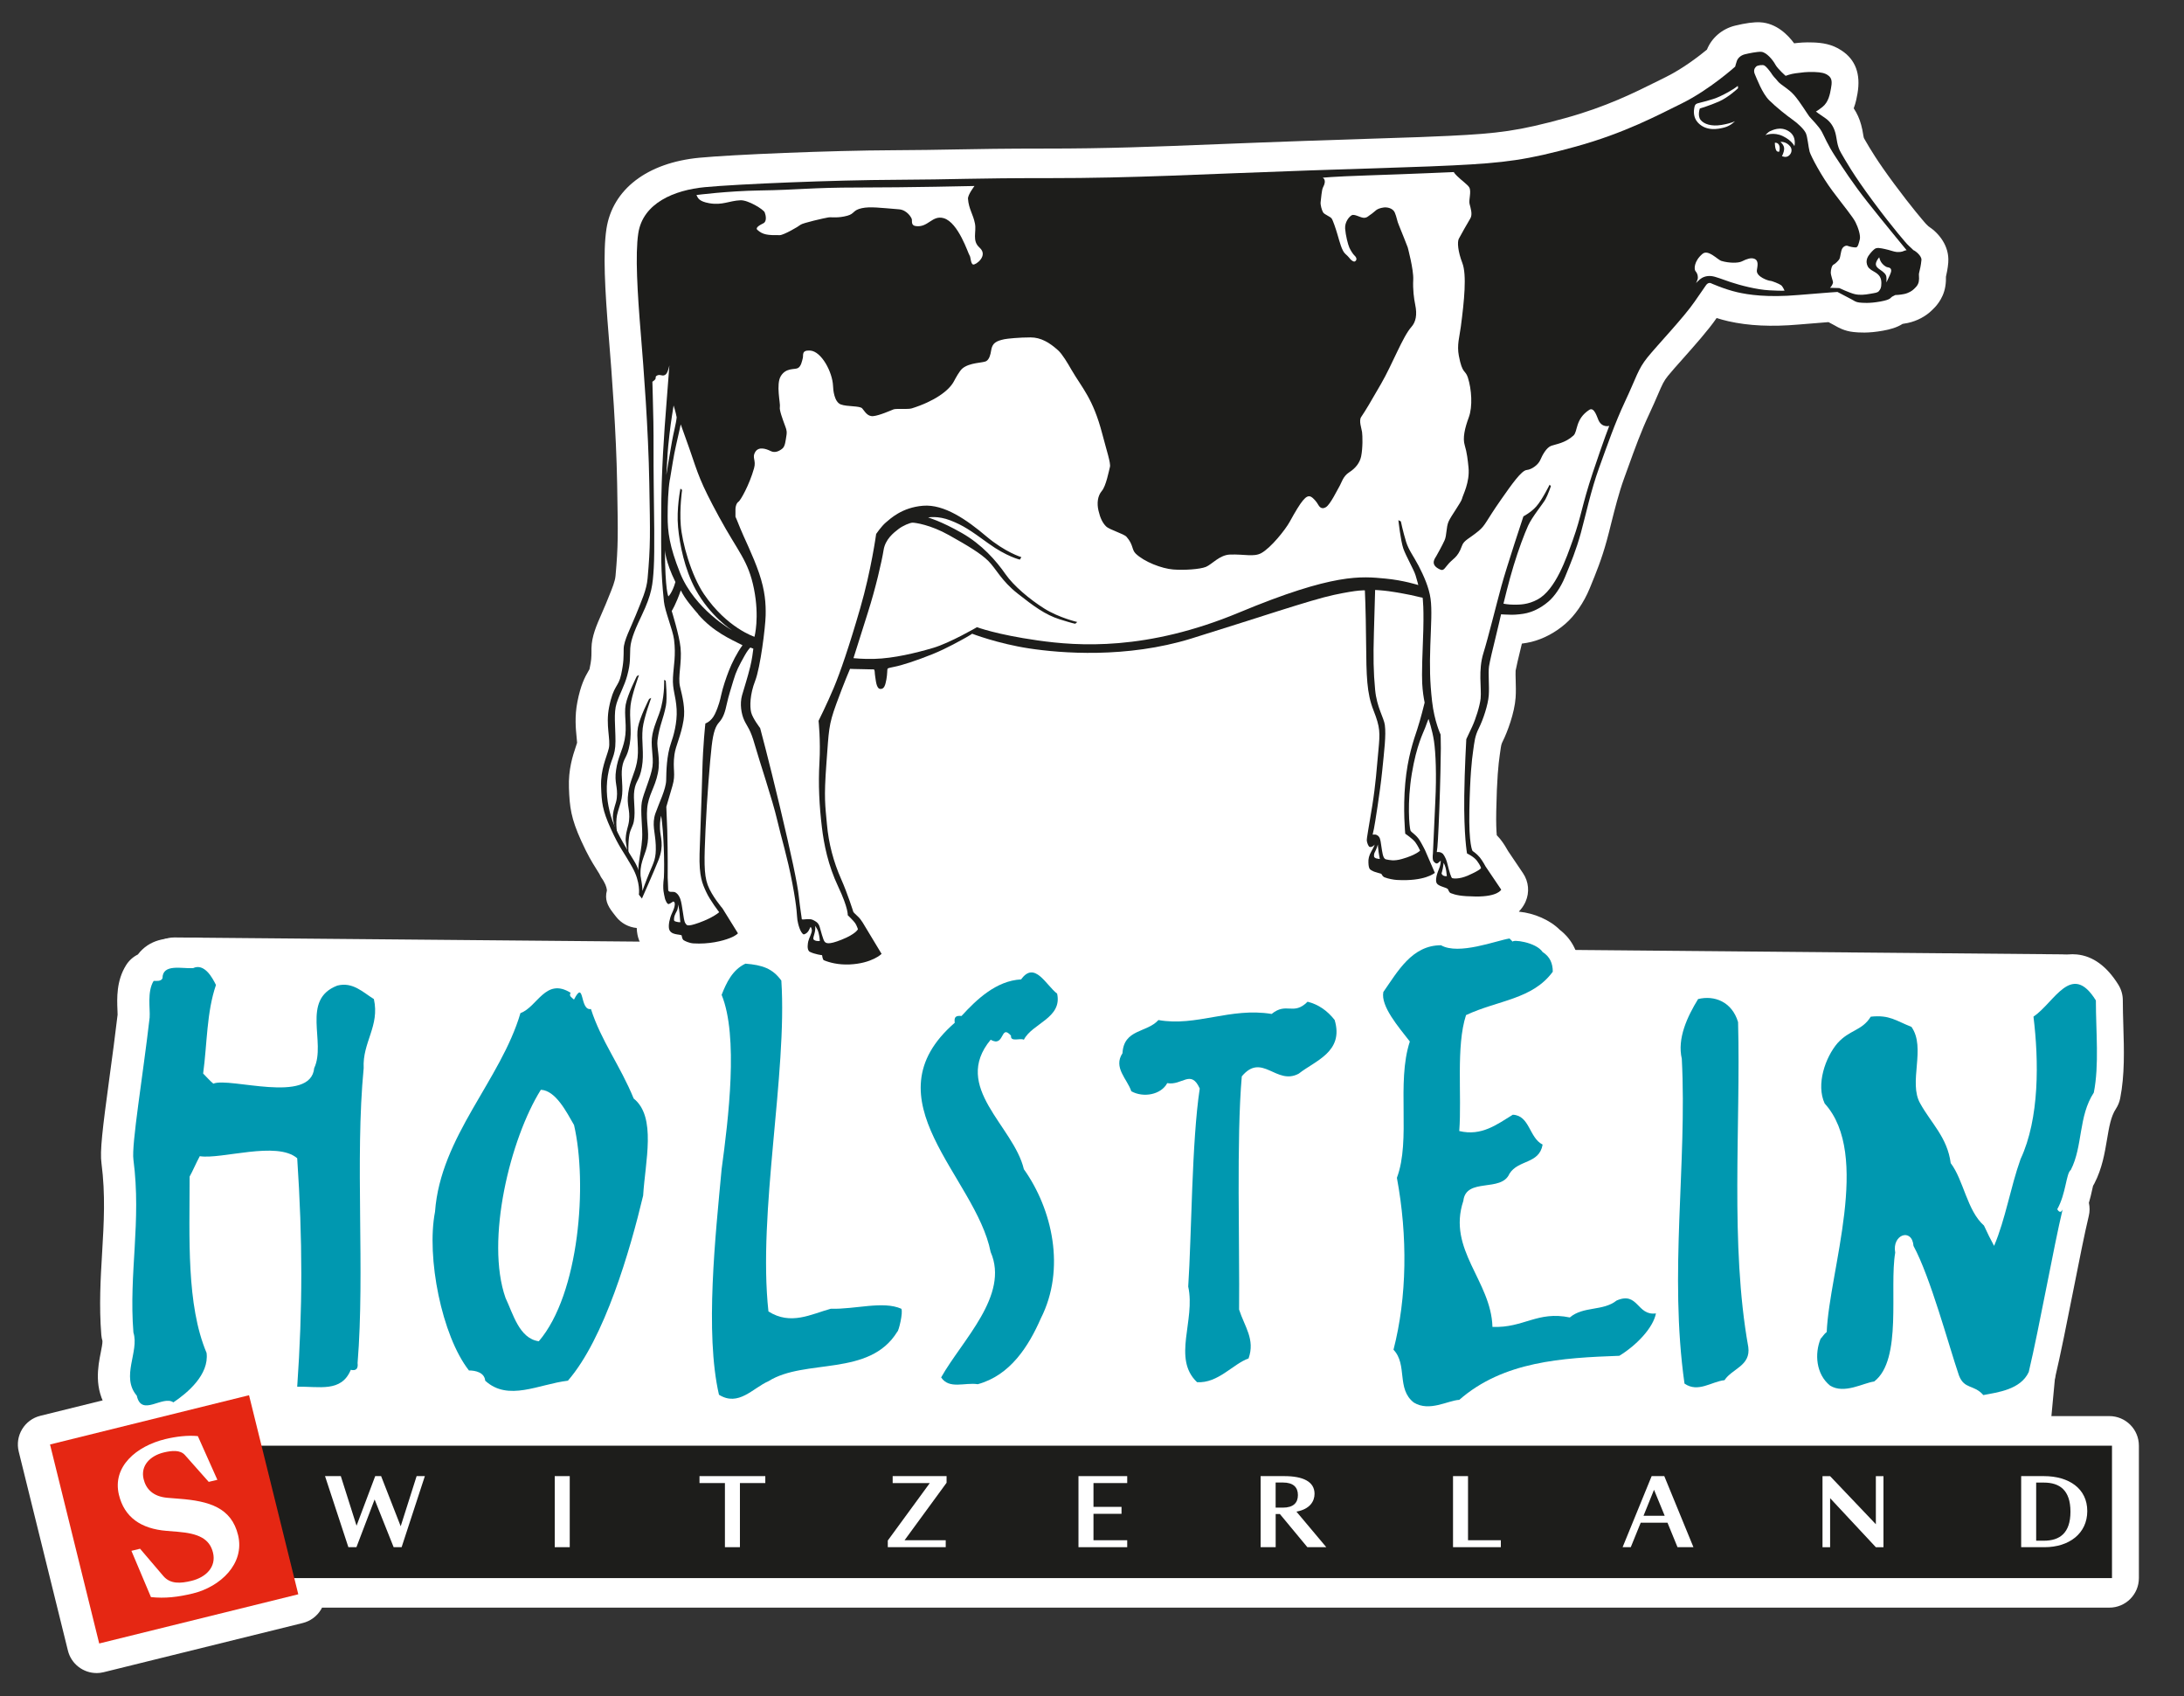
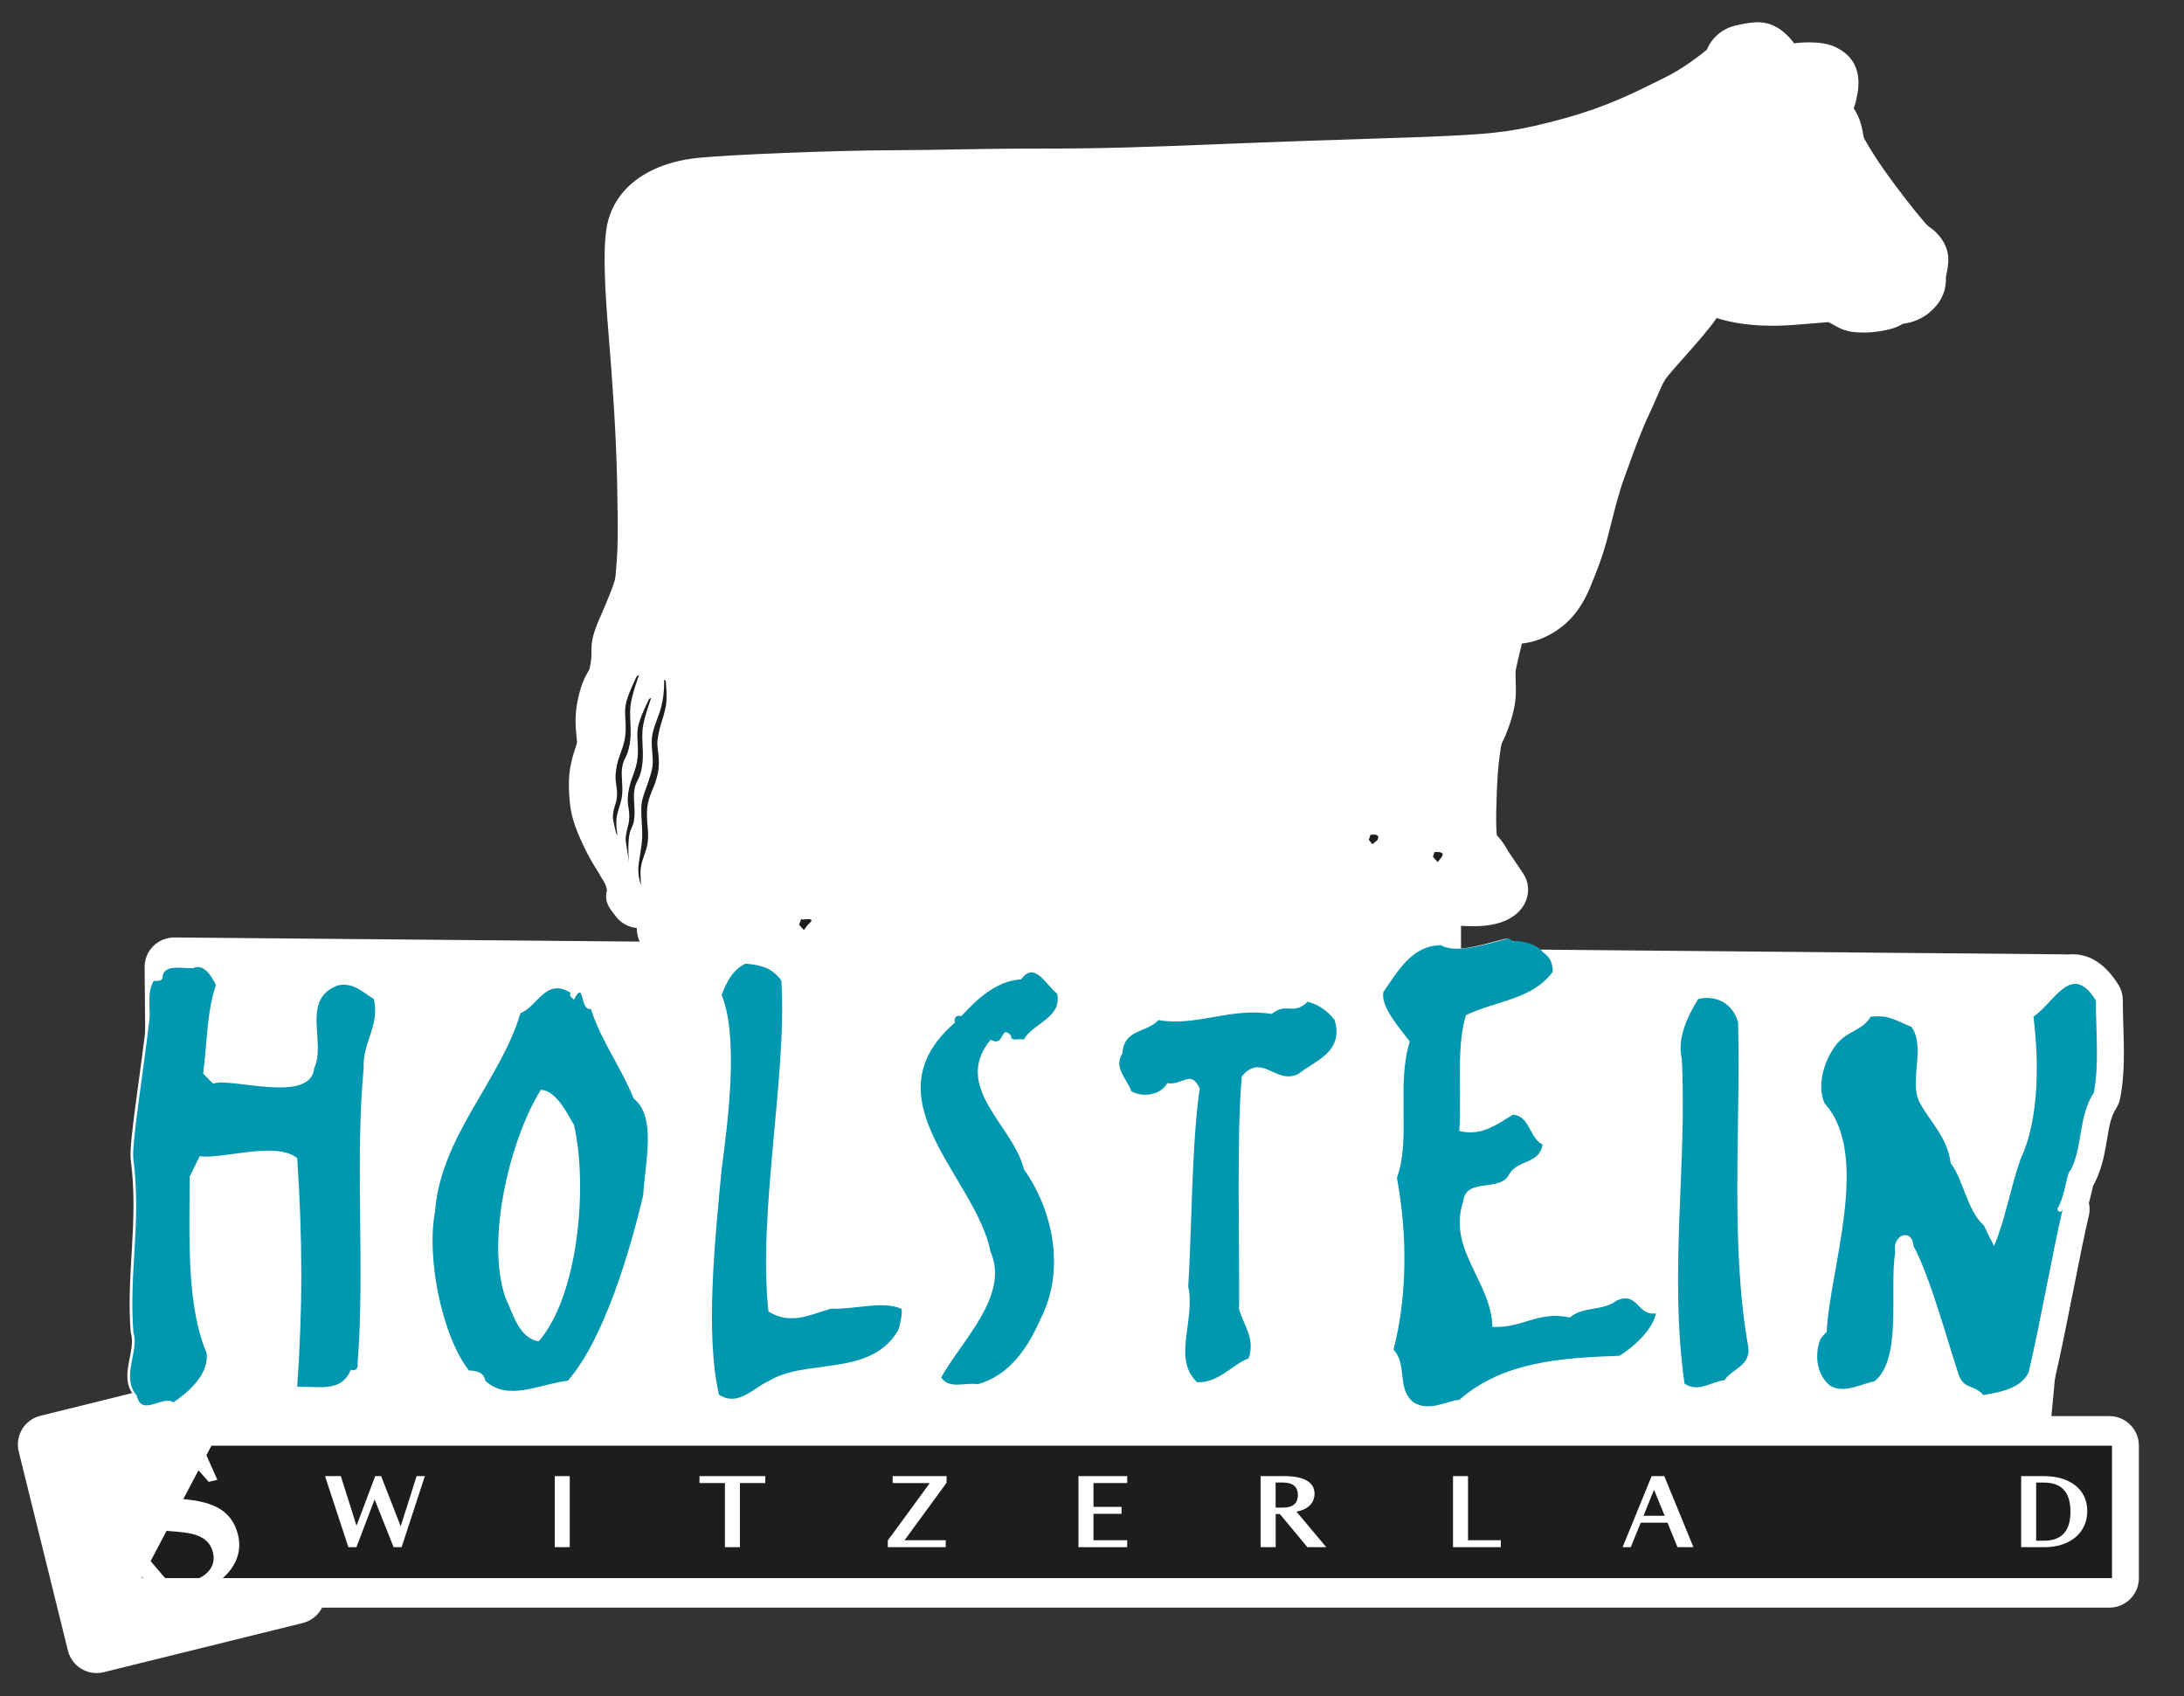
<svg xmlns="http://www.w3.org/2000/svg" id="Calque_1" viewBox="0 0 591.1 458.98">
  <rect x="0" y="0" width="591.1" height="458.98" fill="#333333" stroke="none" />
  <defs>
    <style>      .st0 {        fill: #0098b0;      }      .st1 {        fill: #1d1d1b;      }      .st2 {        fill: #fff;      }      .st3 {        fill: #e52713;      }    </style>
  </defs>
  <path class="st2" d="M564.06,260.88c-1.5-1.66-3.63-2.62-5.87-2.64l-162.77-1.46v-124.35c0-4.42-3.58-8-8-8h-205.87c-4.42,0-8,3.58-8,8v122.37l-126.34-1.13c-2.14,0-4.21.83-5.73,2.34s-2.36,3.58-2.34,5.73l1.17,127.89c.02,2.12.88,4.15,2.4,5.64,1.5,1.47,3.51,2.29,5.6,2.29h.08l498.72-4.82c4.1-.04,7.51-3.17,7.89-7.25l11.1-118.49c.21-2.23-.53-4.44-2.03-6.11Z" />
  <g>
    <g>
      <polygon class="st2" points="570.9 391.19 70.07 391.19 66.69 377.54 12.84 390.87 26.15 444.72 80.02 431.41 78.94 427.02 570.9 427.02 570.9 391.19" />
      <path class="st2" d="M26.14,452.72c-3.59,0-6.86-2.44-7.76-6.08l-13.31-53.85c-1.06-4.29,1.56-8.62,5.84-9.68l53.85-13.33c4.29-1.06,8.63,1.55,9.69,5.84l1.87,7.57h494.57c4.42,0,8,3.58,8,8v35.83c0,4.42-3.58,8-8,8H87.16c-.09.18-.19.35-.29.53-1.1,1.82-2.87,3.12-4.93,3.63l-53.88,13.31c-.64.16-1.29.24-1.93.24ZM22.52,396.71l9.47,38.32,39.11-9.66c.25-1.18.77-2.31,1.53-3.29,1.52-1.94,3.84-3.07,6.3-3.07h483.96v-19.83H70.07c-3.68,0-6.88-2.51-7.77-6.08l-1.46-5.88-38.32,9.48Z" />
    </g>
    <g>
      <path class="st2" d="M36.3,377.64c1.29,5.86,6.97-.2,9.91,1.81,3.85-2.57,9.71-7.51,8.98-13.38-5.5-13.02-4.59-31.2-4.59-47.71.92-1.65,1.66-3.49,2.75-5.52,5.87.92,20.88-4.21,26.37.56,1.48,22.21,1.48,40.55,0,61.83,5.87-.18,11.93,1.65,14.5-4.58,1.48.36,2.02-.37,1.84-1.83,2.02-24.77-.74-55.06,1.65-79.82-.37-6.98,4.4-11.37,2.76-18.68-2.95-1.81-5.7-4.72-9.91-3.64-9.92,3.82-2.94,15.34-6.24,22.32-.93,9.9-22.91,2.37-27.3,4.21-1.1-.92-1.83-1.84-2.76-2.74,1.1-8.07.93-16.52,3.47-23.96-.91-1.83-3.1-6.01-6.21-4.55-2.94.18-8.26-1.28-8.26,2.72-.37.91-1.65.72-2.39.72-1.83,2.92-.91,7.64-1.09,9.83-1.84,15.96-4.95,34.48-4.4,38.52,2.2,16.88-1.28,30.65,0,46.79,1.64,5.14-3.49,11.93.91,17.08Z" />
-       <path class="st2" d="M38.88,388.27c-1.64,0-3.43-.34-5.22-1.38-1.53-.89-3.45-2.55-4.59-5.57-3.73-5.58-2.54-11.61-1.8-15.34.2-1.02.5-2.53.46-3.11-.16-.54-.27-1.1-.31-1.67-.63-7.9-.2-15.17.22-22.19.48-8.1.93-15.75-.17-24.2-.46-3.31.24-9.08,2.19-23.48.75-5.54,1.53-11.27,2.17-16.77,0-.21-.02-.8-.04-1.23-.13-3.16-.32-7.92,2.33-12.15.79-1.27,1.91-2.26,3.21-2.91.35-.48.74-.92,1.18-1.33,3.6-3.41,8.35-3.15,11.2-2.99.21.01.46.03.7.04,3.47-.77,9.79-.53,14.52,8.99.95,1.91,1.09,4.12.4,6.14-1.42,4.14-1.83,9.06-2.28,14.26-.05.58-.1,1.17-.15,1.76,1.16.11,2.39.26,3.71.42,2.63.32,7.67.93,10.25.63.08-.2.16-.39.25-.59.36-.77.17-3.57.05-5.25-.37-5.4-1.13-16.63,10.54-21.12.29-.11.58-.2.88-.28,6.94-1.79,12.01,1.75,14.74,3.65.45.32.9.63,1.35.91,1.84,1.13,3.15,2.96,3.62,5.06,1.39,6.2-.23,11.08-1.41,14.64-.7,2.1-1.25,3.76-1.16,5.38.02.4.01.79-.03,1.19-1.2,12.42-1.05,26.76-.91,40.62.13,12.95.27,26.33-.68,38.44.18,4.05-1.78,6.47-3.04,7.6-.5.45-1.05.84-1.63,1.16-4.7,6.14-12.16,5.86-16.46,5.69-1.07-.04-2.08-.08-2.99-.05-2.25.09-4.44-.82-6.01-2.45s-2.37-3.84-2.22-6.1c1.33-19.08,1.44-35.93.33-55.35-2.71.02-6.5.53-8.67.83-1.69.23-3.29.45-4.81.6,0,1.27-.01,2.56-.02,3.84-.09,13.99-.19,28.46,3.99,38.35.29.68.48,1.4.57,2.13.94,7.56-3.5,15.02-12.48,21.02-1.89,1.26-4.19,1.64-6.32,1.12-.07.02-.14.04-.2.06-1.26.39-3.13.98-5.26.98ZM43.31,359.21c.87,3.67.2,7.08-.35,9.86-.13.63-.28,1.44-.39,2.14.49-.08,1.01-.14,1.55-.17,1.87-1.58,2.75-2.86,3.03-3.55-2.21-5.84-3.38-12.28-3.98-19-.12,3.54-.12,7.07.14,10.71ZM88.13,369.84s0,0,0,0c0,0,0,0,0,0ZM71.87,303.36c4.83,0,9.53.9,13.11,4,1.61,1.4,2.6,3.38,2.74,5.51,1.2,18.07,1.44,33.76.71,50.42.57-10.33.46-21.69.34-32.74-.11-11.13-.23-22.55.33-33.33-.46.51-.96.98-1.51,1.42-5.98,4.83-14.98,3.74-22.91,2.78-1.87-.23-4.39-.52-5.46-.51-2.53.72-5.27.16-7.32-1.55-1.08-.9-1.87-1.74-2.51-2.42-.23-.25-.46-.5-.71-.74-1.81-1.77-2.68-4.3-2.34-6.81.32-2.37.53-4.8.75-7.38.05-.58.1-1.15.15-1.73-.55,4.4-1.15,8.85-1.74,13.19-1.03,7.6-2.31,17.05-2.18,19.31.08.61.15,1.22.22,1.83.02-.05.05-.09.08-.14.34-.62.69-1.36,1.1-2.21.45-.95.96-2.02,1.59-3.19,1.61-2.99,4.93-4.65,8.29-4.12,1.03.13,4.42-.33,6.66-.63,3.33-.45,7.01-.96,10.61-.96ZM74.8,319.66h0ZM60.11,300.6s0,0,0,0c0,0,0,0,0,0ZM47.73,271.54c0,.42.03.81.04,1.12.03.71.06,1.4.05,2.08.16-1.25.34-2.5.57-3.75-.2.18-.42.36-.65.54Z" />
    </g>
    <g>
      <path class="st2" d="M130.62,373.6c6.23,5.72,14.5.93,22.38,0,9.92-11.4,16.88-35.43,20.37-50.1.55-9.17,3.67-21.29-2.56-26.25-3.68-8.99-8.81-15.59-11.57-24.22-3.12.56-1.65-8.25-4.59-2.56-.55-.55-1.47-.91-.91-1.84-6.79-4.23-8.99,3.86-13.58,5.5-5.33,18.16-21.65,33.39-23.12,53.76-2.39,12.3,1.84,33.58,9.18,42.94,1.82,0,4.21.56,4.4,2.77ZM145.67,294.88c4.03.18,6.96,6.04,8.98,9.53,3.67,15.78,1.47,45.69-9.53,58.53-5.32-.73-6.99-7.51-9.01-11.73-5.49-15.59,1.29-43.12,9.56-56.32Z" />
-       <path class="st2" d="M137.95,384.37c-4.24,0-8.67-1.14-12.74-4.88-.3-.27-.57-.57-.82-.88-1.75-.42-3.34-1.41-4.46-2.84-9.22-11.75-13.27-35.32-10.83-48.92,1.1-13.54,7.49-24.47,13.67-35.04,4-6.85,7.78-13.32,9.72-19.93.69-2.35,2.42-4.25,4.68-5.17.34-.26.99-.93,1.43-1.38,2.14-2.19,8.29-8.48,16.93-4.77.49-.03,1-.02,1.52.04,2.45.26,5.59,1.59,7.26,6.24,1.16.95,2.07,2.24,2.56,3.76,1.31,4.1,3.38,7.91,5.58,11.94,1.7,3.13,3.46,6.35,5.06,10.02,6.49,6.8,5.33,17.27,4.38,25.81-.22,2.01-.43,3.9-.53,5.61-.03.46-.1.92-.2,1.37-4.19,17.63-11.43,41.22-22.12,53.5-1.3,1.5-3.12,2.46-5.09,2.69-1.65.2-3.52.66-5.5,1.15-3.09.77-6.71,1.67-10.49,1.67ZM137.1,368.26c.16.04.33.06.52.08-.33-.24-.65-.49-.96-.75.16.22.3.44.44.67ZM130.95,363.55c1.34.44,2.55,1.07,3.58,1.86-2.3-2.8-3.67-6.11-4.69-8.57-.34-.82-.66-1.59-.95-2.19-.12-.26-.23-.52-.33-.79-4.22-11.98-2.5-28.24,1.46-42.11-2.65,5.43-4.59,10.9-5.01,16.72-.02.32-.07.64-.13.95-1.83,9.45,1.21,25.72,6.05,34.13ZM143.54,348.21c.11.23.21.47.31.7,4.17-11.3,5.49-27.88,3.61-39.54-5.24,13.89-6.64,30.59-3.93,38.84ZM145.66,286.88c.12,0,.23,0,.35,0,8.08.36,12.41,7.99,15,12.54l.55.97c.4.69.69,1.43.87,2.2,1.53,6.56,2.19,15.57,1.65,25.05.46-1.75.9-3.53,1.34-5.35.13-1.88.35-3.81.56-5.69.36-3.26,1.32-11.92-.16-13.1-1.07-.85-1.91-1.96-2.42-3.23-1.46-3.56-3.19-6.73-5.01-10.09-1.97-3.61-3.99-7.33-5.63-11.51-.2-.19-.4-.39-.59-.6-.87-.28-1.68-.71-2.42-1.28-.81.83-1.77,1.77-2.92,2.65-.94,2.64-2.04,5.2-3.26,7.7.67-.18,1.37-.28,2.08-.28ZM160.6,272.75s0,0,0,0c0,0,0,0,0,0Z" />
+       <path class="st2" d="M137.95,384.37c-4.24,0-8.67-1.14-12.74-4.88-.3-.27-.57-.57-.82-.88-1.75-.42-3.34-1.41-4.46-2.84-9.22-11.75-13.27-35.32-10.83-48.92,1.1-13.54,7.49-24.47,13.67-35.04,4-6.85,7.78-13.32,9.72-19.93.69-2.35,2.42-4.25,4.68-5.17.34-.26.99-.93,1.43-1.38,2.14-2.19,8.29-8.48,16.93-4.77.49-.03,1-.02,1.52.04,2.45.26,5.59,1.59,7.26,6.24,1.16.95,2.07,2.24,2.56,3.76,1.31,4.1,3.38,7.91,5.58,11.94,1.7,3.13,3.46,6.35,5.06,10.02,6.49,6.8,5.33,17.27,4.38,25.81-.22,2.01-.43,3.9-.53,5.61-.03.46-.1.92-.2,1.37-4.19,17.63-11.43,41.22-22.12,53.5-1.3,1.5-3.12,2.46-5.09,2.69-1.65.2-3.52.66-5.5,1.15-3.09.77-6.71,1.67-10.49,1.67ZM137.1,368.26c.16.04.33.06.52.08-.33-.24-.65-.49-.96-.75.16.22.3.44.44.67ZM130.95,363.55c1.34.44,2.55,1.07,3.58,1.86-2.3-2.8-3.67-6.11-4.69-8.57-.34-.82-.66-1.59-.95-2.19-.12-.26-.23-.52-.33-.79-4.22-11.98-2.5-28.24,1.46-42.11-2.65,5.43-4.59,10.9-5.01,16.72-.02.32-.07.64-.13.95-1.83,9.45,1.21,25.72,6.05,34.13ZM143.54,348.21ZM145.66,286.88c.12,0,.23,0,.35,0,8.08.36,12.41,7.99,15,12.54l.55.97c.4.69.69,1.43.87,2.2,1.53,6.56,2.19,15.57,1.65,25.05.46-1.75.9-3.53,1.34-5.35.13-1.88.35-3.81.56-5.69.36-3.26,1.32-11.92-.16-13.1-1.07-.85-1.91-1.96-2.42-3.23-1.46-3.56-3.19-6.73-5.01-10.09-1.97-3.61-3.99-7.33-5.63-11.51-.2-.19-.4-.39-.59-.6-.87-.28-1.68-.71-2.42-1.28-.81.83-1.77,1.77-2.92,2.65-.94,2.64-2.04,5.2-3.26,7.7.67-.18,1.37-.28,2.08-.28ZM160.6,272.75s0,0,0,0c0,0,0,0,0,0Z" />
    </g>
    <g>
      <path class="st2" d="M193.89,377.42c5.31,3.31,9.16-1.83,13.39-3.66,9.91-6.24,27.33-1.1,34.87-13.39.36,0,1.64-5.3,1.09-6.2-4.96-2.2-12.48.19-19.09,0-5.32,1.45-10.82,4.57-16.87.73-2.93-26.78,5.14-64.38,3.49-89.53-2.38-3.29-5.15-4.21-9.72-4.58-3.5,1.65-5.15,5.13-6.44,8.44,4.59,11.19,1.84,33.57,0,47.15-1.65,17.8-4.57,44.37-.72,61.06Z" />
      <path class="st2" d="M197.31,386.52c-2.36,0-4.94-.62-7.65-2.31-1.81-1.12-3.09-2.92-3.57-4.99-3.86-16.76-1.52-41.57.18-59.69l.37-3.9c.01-.11.02-.22.04-.34,1.23-9.11,4.51-33.31.53-43.04-.78-1.9-.8-4.03-.05-5.94,1.21-3.11,3.74-9.58,10.47-12.76,1.27-.6,2.68-.85,4.07-.74,5.44.45,11.08,1.7,15.55,7.85.89,1.22,1.41,2.67,1.51,4.18.8,12.23-.51,26.57-1.91,41.75-1.33,14.49-2.7,29.4-2.04,42.01.96-.19,2.2-.56,3.91-1.12,1.06-.35,2.16-.71,3.33-1.03.76-.21,1.55-.3,2.34-.28,1.87.06,4.05-.18,6.35-.43,4.98-.54,10.63-1.15,15.74,1.11,1.5.67,2.76,1.78,3.61,3.19,3.29,5.46-.82,14.06-.86,14.14-.2.36-.43.71-.68,1.03-6.59,10.07-17.74,11.55-25.93,12.64-4.43.59-8.62,1.15-11.08,2.7-.34.22-.7.4-1.07.57-.51.22-1.36.79-2.19,1.34-2.26,1.5-6.17,4.09-10.97,4.09ZM199.99,358.18c.04,3.57.21,7.01.53,10.2.91-.58,1.9-1.18,2.99-1.7,1.76-1.04,3.62-1.83,5.51-2.45-1.95-.46-3.98-1.28-6.04-2.59-1.33-.84-2.37-2.05-3-3.46ZM242.13,352.36c-1.88,0-3.42.62-4.6,1.47,1.33-.94,2.93-1.46,4.6-1.47ZM242.14,352.36h0,0Z" />
    </g>
    <g>
      <path class="st2" d="M276.4,281.35c2.2-4.41,10.46-5.87,9-12.48-2.95-2.2-6.07-9-9.74-3.85-6.78.36-12.1,5.49-16.14,9.9-1.65-.18-2.02.37-1.83,1.84-23.86,20.73,5.69,41.65,9.72,62.03,5.13,11.74-7.72,23.85-13.4,33.93,2.2,3.31,6.42,1.29,9.91,1.84,8.81-2.4,13.77-10.28,17.07-17.81,6.79-13.39,3.11-29.54-4.59-40.37-2.76-11.73-19.63-22.19-8.99-35.03,3.86,2.2,2.57-4.41,5.51-1.1-.19,1.83,2.56.55,3.48,1.1Z" />
      <path class="st2" d="M258.52,382.66c-3.3,0-8.02-.76-11.17-5.51-1.67-2.51-1.79-5.73-.31-8.36,1.59-2.82,3.59-5.66,5.52-8.41,5.62-7.99,9.44-13.99,7.52-18.39-.23-.53-.4-1.08-.52-1.65-1.03-5.19-4.51-11.04-8.19-17.24-4.49-7.56-9.14-15.38-10.51-23.94-1.56-9.83,1.58-18.69,9.35-26.39.5-1.39,1.27-2.42,1.99-3.16.76-.78,1.86-1.62,3.36-2.15,4.37-4.46,9.63-8.65,16.33-10,2.17-1.7,4.37-2.22,6.04-2.31,5.54-.28,9.04,3.7,11.13,6.07.38.43.96,1.09,1.19,1.29,1.54,1.15,2.55,2.76,2.96,4.63,2.03,9.2-4.65,14.12-7.86,16.49-.64.47-1.58,1.16-1.92,1.52-1.02,1.88-2.75,3.28-4.81,3.87-1.16.34-2.37.4-3.53.21-.68.05-1.66.07-2.77-.11-.09.04-.19.07-.28.11-.47,2.29.96,5.07,4.94,11.04,2.5,3.75,5.31,7.95,6.77,12.68,7.59,11.41,13.03,30.08,4.48,47.2-2.08,4.75-8.19,18.3-22.2,22.12-1.09.3-2.23.36-3.35.18-.27-.03-1.13.04-1.7.08-.65.05-1.49.12-2.46.12ZM275.09,336.42c.81,2.07,1.27,4.11,1.44,6.12.31-7.89-2.61-15.85-6.64-21.52-.6-.84-1.03-1.8-1.27-2.81-.6-2.58-2.8-5.86-4.93-9.04-2.53-3.79-5.93-8.88-7.22-14.69.06,5.22,3.28,11.4,8.66,20.45,4.07,6.84,8.27,13.91,9.96,21.49ZM283.56,284.92h0s0,0,0,0Z" />
    </g>
    <g>
      <path class="st2" d="M350.81,290.52c4.4-3.48,12.28-5.87,9.72-14.49-2.01-2.57-4.41-4.22-7.34-4.96-3.86,3.86-5.68,0-9.73,3.31-11.2-1.84-20.37,3.49-30.64,1.65-3.13,3.49-9.37,2.38-9.73,8.98-2.57,3.86,1.28,6.99,2.39,10.29,3.31,1.84,8.07.91,9.72-2.2,4.04.73,6.42-3.85,8.8,1.46-2.2,14.51-2.2,39.64-3.12,53.59,2.01,9.17-4.4,19.45,2.39,25.87,5.69.37,9.73-4.95,13.94-6.42,1.84-5.15-1.09-8.62-2.56-13.23.18-16.87-.73-46.42.73-63.1,5.51-6.61,9.36,2.56,15.42-.74Z" />
      <path class="st2" d="M323.84,382.03c-.36,0-.72-.01-1.09-.04-1.86-.12-3.62-.89-4.98-2.17-7.09-6.71-5.9-15.36-5.04-21.68.42-3.11.83-6.05.34-8.28-.16-.74-.22-1.49-.17-2.25.3-4.6.51-10.58.73-16.92.31-9.05.65-18.95,1.37-27.53-.39.15-.79.29-1.19.41-4.1,1.22-8.55.75-12.21-1.29-1.75-.97-3.06-2.56-3.7-4.45-.09-.22-.49-.91-.76-1.36-1.43-2.43-4.61-7.82-1.8-13.94,1.33-7.57,7.4-10.13,10.12-11.28.53-.22,1.25-.53,1.54-.71,1.85-1.97,4.57-2.87,7.24-2.39,3.68.66,7.54-.02,12.01-.8,4.59-.8,9.7-1.7,15.43-1.24,2.63-1.21,4.92-1.26,6.41-1.2,1.95-1.62,4.58-2.22,7.07-1.59,4.61,1.17,8.54,3.79,11.67,7.78.62.79,1.08,1.69,1.37,2.65,3.76,12.64-5.94,18.82-10.08,21.46-.91.58-1.77,1.13-2.35,1.59-.36.28-.74.53-1.14.75-4.59,2.5-8.77,1.81-11.7.79-.52,10.88-.42,25.04-.32,37.8.05,6.14.09,11.96.05,16.88.21.52.44,1.06.68,1.62,1.52,3.54,3.82,8.88,1.41,15.64-.81,2.28-2.62,4.07-4.9,4.87-.51.18-1.79,1.07-2.73,1.72-2.99,2.08-7.42,5.17-13.27,5.17ZM328.54,360.7c-.15,1.1-.27,2.06-.34,2.89.39-.27.79-.55,1.2-.82-.18-.47-.42-1.05-.75-1.81-.04-.08-.07-.17-.11-.25ZM322.66,284.09c2.56.33,4.48,1.58,5.88,3.03.21-.34.44-.67.7-.98,1.45-1.75,2.96-2.96,4.45-3.79-1.54.21-3.09.48-4.68.76-2.02.35-4.13.72-6.35.98ZM310.99,286.29s0,0,0,0c.01,0,.02-.01.03-.02h-.03ZM315.1,284.34c-.68.4-1.36.74-1.99,1.02.9-.25,1.85-.33,2.82-.25.14-.05.3-.11.43-.16.62-.23,1.23-.42,1.81-.56-1.01.02-2.03,0-3.07-.06ZM345.53,282.09c.56.22,1.03.44,1.4.6.2.09.43.19.64.29.65-.44,1.31-.86,1.95-1.27.39-.25.86-.55,1.34-.87-1.12.14-2.08.11-2.8.07-.77.53-1.63.93-2.52,1.17Z" />
    </g>
    <g>
      <path class="st2" d="M381.94,379.55c4.21,2.57,9.17-.56,12.3-.74,11.93-10.45,27.89-11.36,43.31-11.92,4.76-2.92,9.17-7.62,9.91-11.47-5.15.73-4.79-6.05-10.65-3.48-3.67,2.94-8.99,1.46-12.66,4.58-8.81-1.83-12.49,2.91-20.94,2.55-.35-12.46-12.28-20.9-7.88-34.1.73-6.44,10.28-2.2,12.48-7.34,2.39-3.86,8.07-2.57,8.98-7.89-3.67-1.85-3.48-7.89-8.07-8.08-4.22,2.58-8.44,5.88-14.49,4.41.72-9.55-.92-22.93,1.83-31.37,8.63-4.04,17.99-4.22,23.48-11.74,0-2.21-.73-4.04-2.75-5.33-1.83-2.74-8.43-3.48-8.07-2.74-.19-.19-.55-.55-.91-.91-3.49.55-13.76,4.58-18.54,1.83-7.89,0-11.74,7.15-15.61,12.65-.73,3.85,4.05,9.37,7.17,13.4-3.67,11.19.35,26.6-3.5,36.88,2.94,15.78,2.75,32.29-.92,46.52,3.86,4.02.74,10.62,5.51,14.3Z" />
-       <path class="st2" d="M385.67,388.54c-2.49,0-5.21-.53-7.89-2.17-.25-.15-.49-.32-.72-.5-5.22-4.02-5.84-9.61-6.22-12.95-.08-.75-.21-1.86-.35-2.33-1.79-1.99-2.48-4.75-1.81-7.36,3.3-12.81,3.59-28.1.8-43.06-.27-1.43-.14-2.91.37-4.27,1.42-3.8,1.36-9.44,1.3-15.42-.06-5.58-.11-11.31.96-16.82-3.69-4.79-7.49-10.5-6.31-16.73.21-1.12.66-2.18,1.31-3.11.41-.59.82-1.19,1.24-1.81,3.85-5.67,9.68-14.25,20.91-14.25,1.3,0,2.57.31,3.71.92,1.88.36,7.21-1.08,9.25-1.62,1.65-.45,3.08-.83,4.34-1.03,1.61-.25,3.23,0,4.66.68,3.96.39,8.27,2.21,10.93,4.89,3.48,2.67,5.38,6.65,5.38,11.32,0,1.7-.54,3.35-1.54,4.72-5.27,7.21-12.61,9.52-19.1,11.56-1.37.43-2.7.85-3.98,1.3-.61,4.16-.56,9.54-.51,14.42,0,.4,0,.8.01,1.2.21-.13.44-.27.67-.42.49-.31.97-.61,1.46-.91,1.35-.83,2.92-1.24,4.51-1.17,7.13.3,10.16,5.9,11.46,8.3.17.31.4.75.58,1.03,2.69,1.71,4.13,4.9,3.59,8.09-1.25,7.31-6.98,9.78-9.43,10.83-.27.12-.6.26-.86.38-3.1,5.19-8.85,5.97-11.73,6.37-.02,0-.04,0-.07,0-.85,3.83.62,7.13,3.3,12.67,1.3,2.68,2.69,5.55,3.73,8.73.2-.06.4-.12.6-.18,3.2-.97,7.04-2.13,12.18-1.7,2.47-1.18,4.9-1.6,6.83-1.94.89-.15,2.25-.39,2.61-.6.55-.44,1.1-.77,1.74-1.05,7.82-3.42,12.69.96,14.57,2.84,1.91.17,3.72,1.03,5.08,2.45,1.78,1.87,2.55,4.49,2.06,7.03-1.36,7.07-7.91,13.31-13.59,16.78-1.17.72-2.51,1.12-3.89,1.17-15.94.58-28.89,1.67-38.32,9.94-1.31,1.15-2.97,1.84-4.71,1.96-.31.06-1.07.28-1.63.44-1.81.53-4.48,1.31-7.51,1.31ZM394.71,386.79s-.01,0-.02,0c0,0,.01,0,.02,0ZM394.72,386.79h0,0ZM384.99,363.81c1.23,2.69,1.53,5.35,1.75,7.34.04.36.09.8.15,1.21.61-.15,1.29-.35,1.79-.49.66-.19,1.35-.4,2.08-.57,2.69-2.13,5.51-3.88,8.42-5.32-2.31-1.35-3.88-3.83-3.96-6.68-.1-3.52-1.77-6.98-3.71-10.98-1.48-3.06-3.13-6.45-4.15-10.25.18,8.95-.61,17.68-2.36,25.74ZM385.57,319.29c.43,2.56.79,5.12,1.07,7.69.19-1.24.48-2.52.88-3.83.89-5.03,4.08-7.57,7.18-8.88-.77-.1-1.55-.24-2.36-.44-2.37-.58-4.27-2.18-5.29-4.25-.18,3.32-.59,6.59-1.48,9.71ZM403.28,325.87h0s0,0,0,0ZM420.39,302.59s0,0,0,0c0,0,0,0,0,0ZM382.18,270.18c1,1.7,2.89,4.1,3.93,5.41.37.46.72.92,1.06,1.35.04.05.07.1.11.14.29-1.69.68-3.33,1.19-4.88.69-2.1,2.21-3.83,4.21-4.76,3.27-1.53,6.54-2.56,9.43-3.47,1.63-.51,3.06-.97,4.32-1.43h-.02s0,0,0,0c-5.3,1.43-12.28,3.31-18.27,1.44-1.76.56-3.4,2.5-5.96,6.21ZM381.56,268.84h0ZM415.91,251.34s0,0,0,0c0,0,0,0,0,0ZM415.9,251.33s0,0,0,0c0,0,0,0,0,0Z" />
    </g>
    <g>
      <path class="st2" d="M455.21,374.39c3.67,2.57,7.34-.56,10.83-.92,2.02-3.13,7.15-3.86,6.43-9-4.97-27.71-2.02-59.81-2.76-87.89-1.65-5.51-6.41-7.34-10.82-6.24-2.93,4.78-5.69,10.64-4.41,16.16,1.48,28.62-3.49,57.97.73,87.89Z" />
      <path class="st2" d="M458.28,383.37c-2.38,0-5.03-.59-7.66-2.43-1.82-1.27-3.03-3.24-3.34-5.44-2.59-18.36-1.87-36.35-1.17-53.75.48-11.86.93-23.07.39-34.24-1.61-8.4,2.37-16.18,5.54-21.37,1.1-1.79,2.86-3.08,4.9-3.58,9.12-2.26,17.71,2.67,20.41,11.72.2.67.31,1.37.33,2.08.24,9.05.1,18.64-.03,27.92-.29,19.95-.59,40.58,2.67,58.76.02.1.03.2.05.3,1.14,8.06-4.37,12.13-6.72,13.86-.35.26-.83.61-1.04.8-1.33,1.92-3.44,3.18-5.77,3.42-.24.04-1.02.31-1.58.51-1.57.55-4.08,1.44-6.99,1.44ZM472.76,377.8s0,0,0,0c0,0,0,0,0,0ZM461.66,334.42c-.31,10.4-.35,20.93.6,31.39.68-.58,1.33-1.06,1.9-1.48.04-.03.09-.07.14-.1-1.62-9.64-2.35-19.67-2.64-29.81Z" />
    </g>
    <g>
      <path class="st2" d="M516.64,277.86c-4.23-1.64-5.88-3.3-11.01-2.75-2.38,3.85-5.69,3.48-9,7.16-3.29,3.85-5.86,11.18-3.47,16.33,12.66,13.93,1.28,45.13.55,61.83-.74.56-1.11,1.3-1.66,1.84-1.65,4.03-1.28,9.55,2.57,12.67,3.86,2.37,9-.74,11.93-1.11,7.71-5.87,4.05-25.32,5.7-34.87-.93-4.95,4.58-6.79,4.95-1.82,4.58,8.44,9.54,26.95,12.29,35.02,1.46,3.87,4.04,2.4,6.61,5.34,3.85-.74,10.09-1.47,12.29-6.24,2.95-12.48,6.79-34.12,9.18-44.04-.38.92-.92.92-1.47,0,2.39-4.21,2.39-9.72,3.67-10.64,3.3-6.42,2.02-14.51,6.23-20.92,1.48-7.52.56-16.52.56-24.95-6.6-10.64-11.19.55-16.88,4.4,1.47,11.93,1.66,27.52-3.49,38.53-2.75,7.7-4.05,16.15-7.17,23.5-.91-1.67-1.82-3.49-2.74-5.5-4.58-4.05-5.5-12.31-9-16.89-.91-6.96-5.32-10.83-8.25-16.14-3.31-5.7,1.65-15.04-2.38-20.74Z" />
      <path class="st2" d="M536.09,385.5c-2.21,0-4.34-.91-5.86-2.56-.12-.05-.24-.1-.36-.14-1.88-.75-5.79-2.32-7.87-7.81-.03-.08-.06-.16-.09-.25-.78-2.29-1.69-5.23-2.73-8.64-.06-.2-.12-.4-.19-.61-.93,5.89-3.01,11.19-7.61,14.69-1.1.84-2.4,1.38-3.77,1.56-.29.06-1.03.3-1.58.48-3.4,1.1-9.72,3.15-15.62-.48-.3-.18-.58-.38-.85-.61-6.13-4.98-8.16-13.99-4.93-21.9.32-.77.75-1.49,1.29-2.13.42-4.46,1.31-9.45,2.24-14.68,2.48-13.95,5.57-31.31-.92-38.46-.54-.6-1-1.28-1.34-2.01-3.84-8.29-.57-18.8,4.65-24.9.04-.05.09-.1.13-.15,2.44-2.71,4.94-4.08,6.59-4.98,1.38-.75,1.42-.82,1.55-1.03,1.3-2.1,3.49-3.48,5.95-3.75,6.08-.66,9.64.97,12.5,2.27.75.34,1.46.66,2.26.97,1.46.57,2.73,1.55,3.64,2.83,3.8,5.36,3.26,11.61,2.86,16.18-.14,1.66-.38,4.44-.06,5.22.03.05.03.05.06.1.7,1.26,1.58,2.54,2.52,3.89,2.31,3.32,5.12,7.38,6.31,13.07.85,1.39,1.55,2.85,2.16,4.29.49-1.68,1.02-3.36,1.62-5.03.08-.24.18-.47.29-.7,3.52-7.52,4.54-19.98,2.79-34.17-.37-2.98.97-5.92,3.46-7.6.75-.51,1.92-1.75,2.95-2.86,3.15-3.37,7.46-7.96,13.97-7.33,4.35.43,8.13,3.19,11.24,8.2.79,1.27,1.2,2.73,1.2,4.22,0,2.22.07,4.49.14,6.88.2,6.54.4,13.3-.85,19.62-.2,1.02-.59,1.98-1.16,2.85-1.36,2.07-1.85,4.96-2.41,8.31-.62,3.67-1.31,7.82-3.4,11.87-.11.22-.24.44-.37.65-.08.34-.17.75-.25,1.09-.23,1.04-.5,2.24-.88,3.52.25,1.15.26,2.38-.04,3.59-1.12,4.66-2.6,12.11-4.16,20.01-1.7,8.57-3.46,17.43-5.01,24-.12.52-.3,1.02-.52,1.51-3.75,8.14-12.42,9.72-17.08,10.57l-.96.18c-.5.1-1.01.14-1.51.14ZM536.62,368.28c.42.18.91.41,1.42.69,1.13-.26,2.29-.58,2.87-.95,1.41-6.14,3.01-14.21,4.56-22.02.46-2.34.92-4.65,1.37-6.86-.15.38-.31.76-.47,1.14-1.2,2.82-3.91,4.71-6.97,4.86-3.06.16-5.94-1.46-7.41-4.15-.79-1.45-1.57-2.99-2.37-4.67-3.15-3.4-4.78-7.6-6.23-11.35-.82-2.11-1.67-4.3-2.48-5.37-.85-1.11-1.39-2.42-1.57-3.81-.36-2.78-1.67-4.76-3.93-8.03-1.06-1.53-2.27-3.27-3.35-5.22-2.8-4.89-2.34-10.21-1.96-14.5.1-1.2.25-2.94.22-4.19-.53-.24-.93-.42-1.28-.55-1.48,1.26-2.94,2.06-4.07,2.68-1.18.65-1.75.97-2.32,1.58-1.65,1.99-2.61,5.31-2.39,7.05,7.55,9.55,7.63,23.17,5.96,36.37.63-.93,1.39-1.76,2.28-2.47,3.01-2.39,6.99-2.96,10.4-1.47,3.05,1.33,5.2,4.08,5.99,7.55,3.49,6.98,6.86,17.93,9.59,26.83.81,2.64,1.53,4.99,2.15,6.88ZM499.18,366.26c-.08.47-.08.93-.03,1.34.65-.17,1.4-.42,1.95-.59.39-.13.78-.25,1.18-.38,1.49-3.12,1.46-12.51,1.45-16.29,0-1.41,0-2.8,0-4.15-.98,5.52-1.88,10.7-2.05,14.59-.09,2.09-1,4.06-2.51,5.48ZM509.21,337.74s0,0,0,0c0,0,0,0,0,0ZM564.44,323.06s0,0,0,0c0,0,0,0,0,0ZM558.06,278.4c.37,4.01.58,8.39.5,12.89.41-3.95.28-8.48.13-13.22,0-.1,0-.21,0-.31-.2.21-.41.42-.62.64Z" />
    </g>
    <g>
      <path class="st2" d="M161.98,212.9c.15,4.24.31,6.23,2.62,11.34,2.18,4.78,2.96,5.54,4.92,8.87,0,.06.02.11.03.17v-.14c.25.44.53.93.84,1.47,2.37,4.19,1.82,7.47,1.82,7.47l.84,1.08s3.24-7.29,4.46-10.36c1.61-4.09.49-6.2.41-8.43-.09-2.55.33-3.55.33-3.55.7,4.63.92,12.81.73,16.68-.45,3.41.09,4.59.19,5.25.16,1.03.74,2.03,1.11,1.94.37-.1,1.19-.68,1.19-.68,0,0,.52-.07.45.87-.05.62-.21,1.12-.8,2.39-.6,1.3-.94,3.09-.75,4.09.38,1.81,2.92,1.43,3.42,1.81,0,0,.06.81.44,1.23.44.31,1.61.85,2.72.93,4.14.27,7.88-.62,9.94-1.46,1.65-.65,2.13-1.27,2.13-1.27l-4.17-6.72s-2.91-3.38-4.01-6.35c-1.09-2.95-.95-6.89-.59-15.09.37-8.21,1.2-18.53,1.66-22.5.46-3.96,1.12-5.43,2.03-6.45,1.14-1.27,1.61-2.79,2.09-5.06.45-2.12,1.15-4.15,1.77-6.27.72-2.48,1.44-3.86,3.06-6.75.62-1.11,1.14-1.77,1.52-2.14l.81.31c-.12,1.04-.37,2.89-.85,4.9-.74,3.04-1.56,5.43-2.21,7.73-.65,2.32-.2,5.07.63,6.83.82,1.74,1.63,2.3,2.82,6.54,1.2,4.24,4.85,15.11,6.04,20.28,1.2,5.16,2.75,9.95,4.13,17.23,1.39,7.28,1.18,8.85,1.37,9.95.18,1.11.77,3.41,1.69,3.87.57-.1,1.1-.55,1.39-1.1.27-.56.46-.93.46-.93,0,0,.27.09.36.84.09.73-.76,2.14-.97,3.07-.08.39-.48,2.24.38,2.8,1.49.74,3.36.93,3.36.93,0,0,.16,1.25.49,1.37,1.41.59,3.85,1.28,6.97,1.14,6.08-.28,8.65-2.86,8.65-2.86l-4.51-7.47s-1.01-1.84-1.84-2.58c-.84-.73-1.29-1.28-1.29-1.28,0,0-1.53-4.91-3.32-8.94-2.05-4.62-3.37-9.61-3.83-14.77-.46-5.16-.86-6.95-.14-16.56.67-8.96.53-10.19,2.67-16.04,2.12-5.81,3.72-9.49,3.72-9.49,0,0,1.9.09,3.38.09,1.64,0,2.58.1,3.05.06.35.17.19.86.37,1.88.18,1.01.27,3.31,1.38,3.41,1.11.08,1.38-1.1,1.66-2.58.28-1.48.19-2.66.32-2.91.11-.15.97-.34,1.76-.49,2.1-.4,6-1.66,10.47-3.46,3.85-1.55,7.99-3.93,9.01-4.49,1.01-.55,1.65-1.01,1.65-1.01,0,0,6.92,2.68,15.39,3.97,8.48,1.3,26.36,2.77,43.96-2.68,17.6-5.43,32.23-10.44,38.53-11.79,6.84-1.47,8.41-1.23,8.41-1.23,0,0,.25,4.69.33,14,.09,9.32.16,13.77,2.01,18.47,1.84,4.69,1.78,6,1.32,10.88-.46,4.88-.73,9.12-1.66,14.93-.93,5.81-1.56,8.85-1.47,9.5.1.64.45,1.61.83,1.66.73.09,1.3-.65,1.3-.65,0,0-.16.56-.91,1.85-.63,1.09-.84,2.02-.79,3,.03.98.16,1.46.37,1.77.22.27.91.59,1.17.7.55.21,1.29.37,1.94.58.25.3.32.81,1.08,1.02.66.27,2.26.6,3.16.65,7.49.42,10.07-1.81,10.27-1.91l-2.69-6.2s-.86-1.71-1.42-2.6c-.94-1.52-2.19-2.07-2.49-2.65-.34-1-.94-7.54.35-15.37,1.29-7.84,3.14-11.16,3.61-12.44.46-1.29.91-2.4.91-2.4,0,0,1.03,2.89,1.49,6.02.47,3.13.72,9.1.35,16.37-.37,7.29-.55,12.91-.64,13.93-.09,1.01-.11,1.81.16,2.18.27.36.75.85,1.22.48.45-.37.73-.64.73-.64,0,.61-.13,1.39-.43,2.13-.49,1.18-.7,1.82-.8,2.68-.08.65-.05,1.31.54,1.71.93.62,2.01.71,2.56,1.13.24.17.26.94.89,1.17,1.3.49,2.7.84,6.71.89,6.05.06,6.9-1.86,6.9-1.86l-4.25-6.3s-.73-1.41-1.55-2.43c-.83-1-1.96-1.74-1.96-1.74,0,0-1.06-1.63-.86-11.02.18-9.4.65-13.46,1.02-16.04.37-2.58.45-3.96,1.56-6.18,1.11-2.21,2.49-6.27,2.67-8.86.18-2.58-.21-5.92.07-7.85.15-1.13,1.13-5.23,1.78-7.82.65-2.57,1.48-6.26,1.48-6.26,0,0,1.81.12,2.93.12s2.97-.17,4.07-.46c1.09-.27,3.4-1.01,5.88-3.16,1.54-1.33,3.26-3.76,4.42-6.57,1.59-3.86,3.02-7.3,4.31-12,1.29-4.71,2.71-11.48,4.92-17.56,2.22-6.09,4.21-11.97,7.05-18.01,3.06-6.52,3.42-8.63,6.06-11.9,2.64-3.27,9.88-10.87,12.75-15.07,2.26-3.33,2.64-3.77,3.01-4.35.61-.94,1.32-.67,1.32-.67,0,0,3.65,1.66,7.28,2.49,2.84.64,7.96,1.48,16.54.73,8.57-.72,10.51-.82,10.51-.82,0,0,2.86,1.48,3.68,1.93.84.47,1.3.83,2.22.93.92.09,2.67.27,5.71-.27,3.05-.56,2.58-1.02,3.32-1.39l.73-.37s1.11,0,2.39-.27c1.28-.27,2.21-.92,2.57-1.28.37-.37,1.2-1.02,1.39-2.12.2-1.11-.09-1.66.1-2.39.19-.74.5-1.97.62-3.44.08-1.1-1.67-2.47-2.16-2.63-.91-.83-1.76-1.69-1.76-1.69,0,0-3.62-4.03-9.15-11.5-5.53-7.47-7.47-11.06-8.66-13.08-1.2-2.03-1.11-3.88-1.58-5.52-.45-1.66-1.38-3.05-2.77-3.98-1.38-.91-2.48-1.74-2.48-1.74,0,0,.58-.32,1.78-1.26,1.62-1.29,2.02-3.45,2.29-4.99.24-1.38.48-2.77-.86-3.61-.82-.57-1.83-.78-3.52-.84-2.31-.1-3.51.14-5.19.34-1.24.14-2.7.69-2.7.69,0,0-2.13-1.85-2.78-3.04-.63-1.2-2.41-3.38-3.84-3.46-1.11-.06-3.35.41-4.45.68-1.11.28-1.85,1.02-2.12,1.76-.27.73-.46,1.56-.46,1.56,0,0-6.84,6.19-14.48,9.98-6.48,3.18-15.36,7.99-28.66,11.66-13.14,3.62-19.25,4.41-33.19,5.09-9.05.45-14.74.53-38.96,1.37-29.4,1-47.23,2.11-70.67,2.08-20-.02-25.25.39-41.09.45-16.65.06-42.92,1.15-51.8,1.99-8.22.78-16.78,4.26-18.03,12.5-.86,5.7-.23,16.04.7,27.39.76,9.3,2.02,25.41,2.28,40.15.25,13.86.34,16.95-.46,25.85-.27,3.15-1.58,5.88-3.2,9.94-1.37,3.43-3.24,6.85-3.27,9.08-.03,2.23.07,3.49-.69,6.99-.75,3.51-2.06,2.74-3.27,8.87-.97,4.91.5,8.72-.07,11.11-.57,2.4-2.26,5.58-2.08,10.38Z" />
      <path class="st2" d="M228.38,269.01c-3.99,0-7.12-.92-9.12-1.74-.83-.33-1.86-.91-2.81-1.87-.53-.19-1.07-.42-1.6-.68-.27-.13-.54-.29-.79-.45-1.26-.82-3.73-2.91-4.13-7-1.61-2.12-2.37-4.78-2.73-6.98-.11-.64-.15-1.22-.19-1.79-.07-1.06-.21-3.03-1.15-7.95-.84-4.46-1.75-7.92-2.64-11.27-.5-1.92-.98-3.73-1.43-5.66-.55-2.36-1.73-6.27-2.9-10.03-.27,3.64-.52,7.6-.68,11.17-.25,5.59-.46,10.43.1,11.95.35.95,1.62,2.79,2.59,3.93.26.31.51.65.73.99l4.17,6.72c1.75,2.83,1.58,6.45-.45,9.09-.83,1.08-2.47,2.63-5.54,3.84-3.8,1.54-8.83,2.29-13.39,2-2.88-.21-5.42-1.38-6.86-2.41-.36-.26-.71-.55-1.02-.87-4.39-1.77-5.65-5.35-6-7.03-.12-.61-.19-1.23-.21-1.86-2.18-.2-4.21-1.28-5.59-3.05l-.84-1.08c-1.54-1.97-2.27-3.67-1.64-6.03-.03-.38-.17-1.27-.83-2.41-.08-.15-.17-.29-.25-.43-.39-.5-.71-1.06-.97-1.65-.32-.53-.61-.99-.88-1.42-1.19-1.9-2.21-3.55-4.01-7.48-2.78-6.13-3.15-9.09-3.34-14.37h0c-.18-4.99,1.04-8.69,1.86-11.13.13-.39.26-.78.35-1.08-.02-.36-.08-.99-.13-1.47-.23-2.26-.57-5.67.22-9.65.89-4.47,1.97-6.57,3.01-8.34.08-.14.16-.26.24-.41,0,0,.02-.08.05-.23.48-2.25.49-3.01.5-4.53v-.92c.05-3.22,1.36-6.2,2.75-9.36.37-.84.75-1.7,1.1-2.56.26-.65.52-1.28.76-1.87,1.07-2.62,1.77-4.35,1.9-5.8.74-8.22.68-11.2.46-23.77l-.02-1.24c-.25-13.89-1.41-29.27-2.26-39.64-1.07-12.99-1.59-22.94-.64-29.24,1.63-10.72,11.04-17.93,25.18-19.27,8.82-.84,35.32-1.96,52.53-2.03,6.83-.03,11.58-.12,16.62-.21,6.45-.12,13.13-.24,24.51-.24,16.42.02,29.91-.52,47.01-1.2,7.09-.28,14.73-.58,23.38-.88,9.4-.32,16.02-.54,21.12-.7,7.9-.25,12.25-.39,17.72-.66,13.37-.65,18.79-1.32,31.46-4.81,11.03-3.04,18.72-6.88,24.9-9.96.82-.41,1.6-.8,2.35-1.17,4.51-2.23,8.83-5.55,11.07-7.39,1.28-3.19,4.09-5.61,7.57-6.48,2.88-.7,5.14-1,6.81-.92,4.45.22,7.58,3.46,9.22,5.69,1.35-.17,2.92-.32,5.22-.23,2.3.09,5.02.42,7.61,2.17,3.78,2.47,5.23,6.38,4.32,11.65-.16.9-.41,2.37-1.02,4,.89,1.34,1.57,2.83,2.01,4.46.27.94.41,1.79.52,2.47.07.39.16.97.23,1.12l.46.8c1.15,1.99,3.08,5.32,7.74,11.6,4.64,6.27,7.89,10.03,8.56,10.79.15.15.41.4.71.69,2.84,1.84,5.66,5.33,5.36,9.67,0,.04,0,.08,0,.12-.13,1.57-.41,2.9-.63,3.85.02.64.01,1.58-.18,2.68-.59,3.52-2.83,5.65-3.57,6.35-1.71,1.7-4.09,2.95-6.6,3.49-.48.1-.94.18-1.38.24-1.57.99-3.31,1.48-5.31,1.84-4.09.74-6.64.49-7.87.37-.02,0-.09,0-.11-.01-2.47-.26-4.11-1.22-5-1.73l-.29-.16c-.29-.16-.88-.47-1.48-.79-1.53.11-4.07.31-8.14.66-7.27.63-13.48.34-18.97-.9-1.09-.25-2.16-.55-3.17-.87-.02.03-.04.06-.06.09-2.14,3.13-5.89,7.34-9.19,11.06-1.61,1.81-3.13,3.51-3.95,4.54-1.08,1.35-1.46,2.16-2.71,5.08-.59,1.36-1.32,3.06-2.33,5.21-2.2,4.68-3.88,9.34-5.66,14.27-.37,1.02-.74,2.05-1.12,3.09-1.44,3.96-2.55,8.41-3.54,12.33-.41,1.66-.8,3.21-1.18,4.58-1.38,5.03-2.88,8.69-4.47,12.57l-.15.36c-1.59,3.86-4,7.35-6.6,9.59-2.72,2.36-5.89,4.04-9.15,4.86-.78.2-1.69.35-2.59.47-.03.11-.05.21-.08.32-.83,3.35-1.51,6.32-1.62,7-.05.41,0,1.72.02,2.58.04,1.46.09,3.11-.02,4.72-.29,4.15-2.25,9.37-3.5,11.86-.36.72-.41.93-.67,2.82l-.13.91c-.35,2.42-.77,6.3-.94,15.07-.07,3.27.03,5.34.14,6.57.28.29.57.6.84.93.02.03.05.06.07.09.97,1.2,1.77,2.57,2.17,3.3l4.03,5.97c1.54,2.28,1.8,5.19.68,7.71-1.11,2.52-4.43,6.72-14.3,6.63-4.35-.05-6.82-.42-9.43-1.39-.99-.37-2.18-1.02-3.27-2.14-.56-.25-1.18-.57-1.82-1-.09-.06-.19-.13-.29-.21-2.1.3-4.41.39-6.88.25-1.35-.06-3.62-.45-5.32-1.06-1.08-.36-2.05-.88-2.9-1.56-.13-.05-.26-.09-.4-.15-.07-.03-.14-.05-.21-.08-1.89-.79-3.31-1.8-4.33-3.09-.12-.16-.24-.32-.36-.49-1.42-2.09-1.69-4.26-1.75-5.93-.05-.98.01-1.93.18-2.87-.23-.68-.41-1.4-.52-2.16-.24-1.72-.02-2.98.62-6.71.24-1.38.53-3.12.87-5.23.7-4.36,1-7.83,1.33-11.49.09-.96.17-1.93.27-2.93q.39-4.16-.81-7.21c-2.41-6.12-2.46-11.51-2.56-21.31-.01-1.77-.04-3.37-.06-4.79-4.08.99-11.51,3.36-20.01,6.07-5.06,1.61-10.79,3.44-16.84,5.31-19.94,6.17-39.88,4.11-47.53,2.94-5.37-.82-10.16-2.14-13.29-3.12-1.94,1.07-5.26,2.84-8.56,4.17-3,1.21-5.82,2.22-8.19,2.93-2.22,7.01-7.83,7.2-9.61,7.06-.03,0-.07,0-.1,0-1.05-.09-2.39-.38-3.7-1.15-1.5,4.11-1.55,4.78-2,11.08l-.2,2.78c-.58,7.73-.39,9.74-.04,13.4.06.58.11,1.19.17,1.85.38,4.22,1.45,8.34,3.18,12.24,1.24,2.79,2.35,5.9,3.01,7.86,1.39,1.39,2.47,3.12,3.06,4.17l4.43,7.34c1.9,3.15,1.41,7.18-1.18,9.78-.8.8-5.21,4.81-13.95,5.21-.41.02-.81.03-1.21.03ZM164.26,241.18h0ZM363.84,225.76h0ZM176.09,175.95v.51c-.02,1.93-.04,3.92-.86,7.76-.54,2.53-1.35,4.04-2.13,5.38-.4.68-.68,1.17-1.12,3.36-.33,1.65-.17,3.25,0,4.95.19,1.94.41,4.13-.14,6.46-.23.97-.53,1.87-.82,2.73-.61,1.82-1.13,3.4-1.05,5.5,0,0,0,0,0,.01.09,2.45.13,3.65.75,5.47.04-.11.08-.22.12-.32,1.37-3.33,4.79-5.33,8.36-4.9,1.33.16,2.55.64,3.6,1.37.37-5.39.81-10.49,1.13-13.24.5-4.3,1.35-7.77,3.84-10.67.07-.2.19-.63.39-1.57.4-1.89.92-3.57,1.42-5.21.17-.55.34-1.1.5-1.65.98-3.35,2.06-5.37,3.75-8.4.94-1.68,1.9-2.97,2.93-3.97,2.23-2.17,5.51-2.85,8.42-1.75l.81.31c3.42,1.3,5.53,4.76,5.11,8.4-.24,2.07-.59,4.04-1.03,5.87-.54,2.2-1.1,4.06-1.6,5.7-.24.79-.47,1.55-.68,2.3-.05.26.03.95.16,1.25.12.26.25.47.38.69.93,1.62,1.86,3.37,2.91,7.1.39,1.37,1.12,3.71,1.9,6.18.5,1.59,1.02,3.24,1.52,4.87.07-1.31.16-2.8.29-4.51l.2-2.72c.48-6.71.66-9.22,2.94-15.46,2.18-5.97,3.83-9.77,3.89-9.93,1.32-3.05,4.41-4.96,7.71-4.81.02,0,1.74.08,3.01.08.97,0,1.73.03,2.31.05.15,0,.27.01.38.01.57-.02,1.15,0,1.71.11.96-.34,1.88-.52,2.64-.66,1.37-.26,4.76-1.32,8.99-3.02,2.94-1.19,6.24-3.02,7.65-3.8l.52-.29c.53-.29.85-.51.86-.51,2.2-1.59,4.99-1.92,7.52-.94.05.02,6.27,2.39,13.71,3.52,6.56,1,23.62,2.78,40.39-2.41,5.97-1.84,11.67-3.66,16.7-5.26,10.44-3.33,17.99-5.73,22.52-6.7,7.41-1.6,10-1.52,11.29-1.32,3.75.58,6.57,3.7,6.77,7.48.01.2.26,4.98.34,14.36.09,9.08.19,12.39,1.45,15.61.17.44.33.86.48,1.27,1.45-2.52,4.18-4.07,7.14-4.02,3.14.08,5.93,1.98,7.16,4.84.53-1.48.93-3.03.99-3.76.06-.83.02-2,0-3.13-.05-1.76-.1-3.59.14-5.29.24-1.74,1.43-6.62,1.94-8.64.62-2.46,1.43-6.06,1.44-6.09.87-3.83,4.39-6.46,8.31-6.21.61.04,1.8.1,2.42.1s1.74-.12,2.11-.21c.5-.12,1.47-.47,2.6-1.45.41-.35,1.48-1.67,2.27-3.58l.14-.35c1.46-3.56,2.72-6.63,3.84-10.71.35-1.27.71-2.71,1.09-4.25,1.02-4.09,2.3-9.17,4.02-13.92.37-1.03.74-2.03,1.1-3.04,1.82-5.06,3.71-10.28,6.23-15.64.9-1.91,1.54-3.41,2.12-4.74,1.37-3.17,2.45-5.67,4.95-8.78,1.07-1.33,2.64-3.09,4.45-5.13,2.84-3.19,6.37-7.17,7.93-9.44,1.36-2,2.06-3,2.49-3.59.17-.24.26-.36.35-.5,2.48-3.86,6.99-5.43,11-3.86.13.05.27.11.4.17.82.37,3.47,1.45,5.76,1.97,3.84.87,8.44,1.05,14.06.56,8.49-.72,10.59-.83,10.81-.84,1.41-.07,2.81.23,4.07.88,0,0,3,1.55,3.87,2.03.02.01.04.02.06.03.6,0,1.4-.03,2.59-.25.01,0,.03,0,.04,0,.32-.22.69-.44,1.1-.65l.7-.36c.53-.27,1.04-.48,1.56-.62-.25-.25-.42-.42-.46-.46-.09-.09-.18-.19-.27-.29-.16-.18-3.93-4.4-9.62-12.08-5.2-7.01-7.41-10.83-8.73-13.11l-.39-.68c-1.56-2.63-1.98-5.11-2.23-6.59-.03-.19-.07-.44-.11-.61-1.29-.87-2.29-1.62-2.41-1.71-2.25-1.69-3.67-4.33-3.37-7.13.04-.32.09-.64.15-.95-1.95.04-3.9-.63-5.41-1.94-.73-.63-1.82-1.64-2.82-2.81-.07.07-.14.14-.22.2-.31.28-7.76,6.99-16.3,11.22-.75.37-1.5.74-2.29,1.14-6.44,3.21-15.26,7.61-27.79,11.07-13.95,3.84-20.63,4.67-34.93,5.37-5.6.28-10,.42-17.99.67-5.09.16-11.69.37-21.08.7-8.62.29-16.24.6-23.3.88-17.29.69-30.93,1.24-47.66,1.21-11.21-.01-17.81.12-24.19.24-4.87.09-9.91.19-16.86.22-16.83.07-42.58,1.15-51.08,1.96-1.7.16-10.19,1.2-10.88,5.74-.87,5.74.28,19.61.77,25.53.87,10.59,2.05,26.32,2.31,40.66l.02,1.24c.23,12.94.3,16.42-.52,25.47-.33,3.84-1.64,7.04-3.02,10.42-.23.56-.47,1.15-.72,1.77-.41,1.04-.87,2.07-1.31,3.07-.48,1.1-1.2,2.72-1.39,3.44ZM176.06,176.08h0ZM235.27,173.17c-.07,0-.14,0-.2.01.07,0,.14-.01.2-.01ZM526.46,75.66h0s0,0,0,0ZM514.71,75.32s0,0,0,0c0,0,0,0,0,0ZM507.45,73.59h0s0,0,0,0Z" />
    </g>
  </g>
  <g>
    <g>
      <g>
        <polygon class="st1" points="571.61 391.19 571.61 427.02 38.35 427.02 57.23 391.19 571.61 391.19" />
-         <polygon class="st3" points="80.73 431.41 67.4 377.54 13.54 390.87 26.85 444.72 80.73 431.41" />
        <path class="st0" d="M40.5,275.25c.18-2.19-.73-6.92,1.09-9.83.74,0,2.02.19,2.39-.72,0-4.01,5.32-2.54,8.26-2.72,3.11-1.47,5.31,2.72,6.21,4.55-2.55,7.45-2.37,15.89-3.47,23.96.93.91,1.65,1.82,2.76,2.74,4.4-1.84,26.37,5.68,27.3-4.21,3.3-6.98-3.68-18.5,6.24-22.32,4.21-1.09,6.96,1.83,9.91,3.64,1.64,7.31-3.13,11.71-2.76,18.68-2.39,24.76.37,55.05-1.65,79.82.19,1.46-.36,2.18-1.84,1.83-2.57,6.23-8.63,4.41-14.5,4.58,1.48-21.29,1.48-39.62,0-61.83-5.49-4.76-20.5.36-26.37-.56-1.09,2.03-1.83,3.86-2.75,5.52,0,16.5-.91,34.68,4.59,47.71.73,5.87-5.14,10.81-8.98,13.38-2.94-2.01-8.63,4.05-9.91-1.81-4.4-5.15.73-11.94-.91-17.08-1.28-16.15,2.2-29.91,0-46.79-.56-4.03,2.56-22.56,4.4-38.52Z" />
        <path class="st0" d="M155.36,304.41c3.67,15.78,1.47,45.69-9.53,58.53-5.32-.73-6.99-7.51-9.01-11.73-5.49-15.59,1.29-43.12,9.56-56.32,4.03.18,6.96,6.04,8.98,9.53ZM154.44,268.64c-6.79-4.23-8.99,3.86-13.58,5.5-5.33,18.16-21.65,33.39-23.12,53.76-2.39,12.3,1.84,33.58,9.18,42.94,1.82,0,4.21.56,4.4,2.77,6.23,5.72,14.5.93,22.38,0,9.92-11.4,16.88-35.43,20.37-50.1.55-9.17,3.67-21.29-2.56-26.25-3.68-8.99-8.81-15.59-11.57-24.22-3.12.56-1.65-8.25-4.59-2.56-.55-.55-1.47-.91-.91-1.84Z" />
        <path class="st0" d="M242.85,360.36c-7.53,12.3-24.96,7.16-34.87,13.39-4.23,1.84-8.08,6.97-13.39,3.66-3.85-16.69-.93-43.26.72-61.06,1.84-13.57,4.59-35.95,0-47.15,1.29-3.3,2.94-6.78,6.44-8.44,4.57.37,7.34,1.29,9.72,4.58,1.65,25.15-6.42,62.75-3.49,89.53,6.05,3.84,11.56.73,16.87-.73,6.61.19,14.13-2.2,19.09,0,.55.91-.73,6.2-1.09,6.2Z" />
        <path class="st0" d="M286.11,268.87c1.46,6.61-6.8,8.07-9,12.48-.92-.56-3.67.73-3.48-1.1-2.94-3.31-1.65,3.3-5.51,1.1-10.64,12.84,6.23,23.3,8.99,35.03,7.7,10.83,11.38,26.98,4.59,40.37-3.3,7.53-8.26,15.41-17.07,17.81-3.49-.55-7.71,1.47-9.91-1.84,5.68-10.09,18.53-22.19,13.4-33.93-4.03-20.39-33.58-41.3-9.72-62.03-.19-1.47.18-2.01,1.83-1.84,4.04-4.41,9.36-9.54,16.14-9.9,3.67-5.15,6.79,1.65,9.74,3.85Z" />
        <path class="st0" d="M361.23,276.03c2.56,8.62-5.32,11.01-9.72,14.49-6.06,3.3-9.92-5.87-15.42.74-1.47,16.69-.55,46.24-.73,63.1,1.47,4.61,4.4,8.08,2.56,13.23-4.21,1.47-8.25,6.79-13.94,6.42-6.78-6.42-.37-16.7-2.39-25.87.93-13.96.93-39.09,3.12-53.59-2.38-5.31-4.77-.73-8.8-1.46-1.65,3.12-6.42,4.04-9.72,2.2-1.1-3.3-4.96-6.42-2.39-10.29.36-6.6,6.6-5.49,9.73-8.98,10.27,1.84,19.44-3.49,30.64-1.65,4.05-3.31,5.87.55,9.73-3.31,2.93.74,5.33,2.4,7.34,4.96Z" />
        <path class="st0" d="M409.44,254.87c-.36-.74,6.24,0,8.07,2.74,2.02,1.29,2.75,3.12,2.75,5.33-5.5,7.52-14.85,7.7-23.48,11.74-2.75,8.44-1.11,21.83-1.83,31.37,6.05,1.47,10.27-1.83,14.49-4.41,4.59.19,4.4,6.24,8.07,8.08-.91,5.32-6.59,4.03-8.98,7.89-2.21,5.14-11.75.91-12.48,7.34-4.41,13.2,7.53,21.64,7.88,34.1,8.45.36,12.12-4.38,20.94-2.55,3.66-3.12,8.99-1.65,12.66-4.58,5.86-2.57,5.5,4.21,10.65,3.48-.74,3.85-5.15,8.56-9.91,11.47-15.42.56-31.38,1.47-43.31,11.92-3.13.18-8.08,3.31-12.3.74-4.77-3.68-1.65-10.28-5.51-14.3,3.67-14.23,3.86-30.74.92-46.52,3.85-10.28-.18-25.69,3.5-36.88-3.13-4.03-7.91-9.55-7.17-13.4,3.86-5.5,7.72-12.65,15.61-12.65,4.78,2.75,15.04-1.29,18.54-1.83.36.36.73.73.91.91Z" />
        <path class="st0" d="M470.41,276.58c.74,28.08-2.21,60.18,2.76,87.89.72,5.14-4.41,5.87-6.43,9-3.49.36-7.16,3.49-10.83.92-4.23-29.92.74-59.27-.73-87.89-1.28-5.52,1.48-11.38,4.41-16.16,4.42-1.09,9.18.73,10.82,6.24Z" />
        <path class="st0" d="M567.25,270.71c0,8.44.93,17.43-.56,24.95-4.21,6.41-2.93,14.49-6.23,20.92-1.28.92-1.28,6.42-3.67,10.64.55.92,1.09.92,1.47,0-2.39,9.92-6.23,31.57-9.18,44.04-2.2,4.78-8.44,5.5-12.29,6.24-2.57-2.94-5.15-1.47-6.61-5.34-2.75-8.07-7.71-26.58-12.29-35.02-.38-4.97-5.88-3.13-4.95,1.82-1.65,9.55,2.01,28.99-5.7,34.87-2.93.37-8.07,3.49-11.93,1.11-3.84-3.12-4.21-8.63-2.57-12.67.55-.54.92-1.28,1.66-1.84.73-16.69,12.11-47.9-.55-61.83-2.39-5.15.18-12.48,3.47-16.33,3.31-3.68,6.62-3.31,9-7.16,5.14-.55,6.78,1.11,11.01,2.75,4.03,5.69-.92,15.04,2.38,20.74,2.93,5.31,7.34,9.17,8.25,16.14,3.49,4.58,4.42,12.85,9,16.89.92,2.01,1.83,3.84,2.74,5.5,3.12-7.35,4.42-15.8,7.17-23.5,5.15-11.01,4.95-26.6,3.49-38.53,5.7-3.85,10.28-15.04,16.88-4.4Z" />
      </g>
-       <path class="st1" d="M173.75,243.16l-.84-1.08s.56-3.28-1.82-7.47c-2.65-4.71-3.31-4.95-5.78-10.37-2.31-5.1-2.47-7.1-2.62-11.34-.18-4.8,1.51-7.98,2.08-10.38.57-2.39-.9-6.2.07-11.11,1.21-6.13,2.53-5.36,3.27-8.87.75-3.51.65-4.76.69-6.99.03-2.23,1.89-5.64,3.27-9.08,1.62-4.06,2.92-6.79,3.2-9.94.8-8.9.71-12,.46-25.85-.26-14.74-1.52-30.85-2.28-40.15-.94-11.35-1.56-21.69-.7-27.39,1.25-8.24,9.81-11.72,18.03-12.5,8.88-.84,35.15-1.93,51.8-1.99,15.84-.07,21.09-.47,41.09-.45,23.44.02,41.28-1.08,70.67-2.08,24.22-.84,29.91-.92,38.96-1.37,13.94-.68,20.05-1.47,33.19-5.09,13.29-3.67,22.17-8.48,28.66-11.66,7.64-3.78,14.48-9.98,14.48-9.98,0,0,.19-.83.46-1.56.27-.73,1.02-1.48,2.12-1.76,1.11-.27,3.34-.74,4.45-.68,1.42.07,3.2,2.25,3.84,3.46.65,1.19,2.78,3.04,2.78,3.04,0,0,1.45-.55,2.7-.69,1.69-.2,2.89-.43,5.19-.34,1.69.07,2.7.27,3.52.84,1.34.85,1.1,2.23.86,3.61-.26,1.54-.67,3.7-2.29,4.99-1.2.94-1.78,1.26-1.78,1.26,0,0,1.1.83,2.48,1.74,1.39.93,2.32,2.32,2.77,3.98.47,1.65.37,3.5,1.58,5.52,1.19,2.02,3.12,5.62,8.66,13.08,5.53,7.47,9.15,11.5,9.15,11.5,0,0,.84.85,1.76,1.69.49.16,2.24,1.52,2.16,2.63-.13,1.48-.44,2.7-.62,3.44-.19.74.1,1.28-.1,2.39-.18,1.11-1.02,1.75-1.39,2.12-.36.36-1.29,1.01-2.57,1.28-1.29.27-2.39.27-2.39.27l-.73.37c-.74.37-.27.83-3.32,1.39-3.04.55-4.79.36-5.71.27-.92-.1-1.38-.46-2.22-.93-.82-.45-3.68-1.93-3.68-1.93,0,0-1.94.1-10.51.82-8.57.75-13.7-.09-16.54-.73-3.63-.83-7.28-2.49-7.28-2.49,0,0-.71-.28-1.32.67-.36.58-.74,1.03-3.01,4.35-2.87,4.2-10.12,11.81-12.75,15.07-2.64,3.27-2.99,5.38-6.06,11.9-2.84,6.04-4.83,11.92-7.05,18.01-2.21,6.08-3.63,12.85-4.92,17.56-1.29,4.7-2.72,8.14-4.31,12-1.16,2.82-2.88,5.24-4.42,6.57-2.48,2.15-4.79,2.89-5.88,3.16-1.1.28-2.96.46-4.07.46s-2.93-.12-2.93-.12c0,0-.84,3.69-1.48,6.26-.65,2.59-1.62,6.69-1.78,7.82-.27,1.93.12,5.27-.07,7.85-.18,2.58-1.56,6.64-2.67,8.86-1.11,2.21-1.19,3.6-1.56,6.18-.37,2.58-.83,6.64-1.02,16.04-.19,9.4.86,11.02.86,11.02,0,0,1.13.73,1.96,1.74.82,1.02,1.55,2.43,1.55,2.43l4.25,6.3s-.85,1.92-6.9,1.86c-4.01-.05-5.4-.4-6.71-.89-.62-.23-.65-1-.89-1.17-.55-.42-1.63-.51-2.56-1.13-.6-.4-.62-1.06-.54-1.71.1-.85.32-1.5.8-2.68.31-.75.44-1.52.43-2.13,0,0-.27.27-.73.64-.47.36-.95-.12-1.22-.48-.27-.37-.26-1.17-.16-2.18.09-1.02.27-6.64.64-13.93.37-7.27.11-13.24-.35-16.37-.47-3.14-1.49-6.02-1.49-6.02,0,0-.46,1.11-.91,2.4-.47,1.29-2.31,4.6-3.61,12.44-1.28,7.83-.68,14.37-.35,15.37.31.58,1.55,1.13,2.49,2.65.56.89,1.42,2.6,1.42,2.6l2.69,6.2c-.2.11-2.78,2.33-10.27,1.91-.89-.04-2.5-.37-3.16-.65-.76-.21-.82-.72-1.08-1.02-.65-.21-1.39-.37-1.94-.58-.26-.11-.96-.43-1.17-.7-.21-.31-.34-.79-.37-1.77-.05-.98.16-1.91.79-3,.75-1.29.91-1.85.91-1.85,0,0-.56.73-1.3.65-.38-.05-.73-1.02-.83-1.66-.09-.65.55-3.69,1.47-9.5.93-5.81,1.2-10.05,1.66-14.93.46-4.89.52-6.19-1.32-10.88-1.85-4.7-1.92-9.15-2.01-18.47-.08-9.3-.33-14-.33-14,0,0-1.56-.24-8.41,1.23-6.3,1.35-20.93,6.35-38.53,11.79-17.6,5.45-35.48,3.98-43.96,2.68-8.47-1.29-15.39-3.97-15.39-3.97,0,0-.65.47-1.65,1.01-1.02.56-5.17,2.94-9.01,4.49-4.47,1.8-8.37,3.06-10.47,3.46-.79.15-1.65.34-1.76.49-.13.25-.04,1.43-.32,2.91-.28,1.48-.56,2.67-1.66,2.58-1.1-.1-1.19-2.4-1.38-3.41-.18-1.02-.02-1.7-.37-1.88-.48.04-1.41-.06-3.05-.06-1.48,0-3.38-.09-3.38-.09,0,0-1.6,3.68-3.72,9.49-2.13,5.84-2,7.07-2.67,16.04-.72,9.61-.32,11.4.14,16.56.46,5.16,1.78,10.15,3.83,14.77,1.79,4.03,3.32,8.94,3.32,8.94,0,0,.46.55,1.29,1.28.83.74,1.84,2.58,1.84,2.58l4.51,7.47s-2.58,2.58-8.65,2.86c-3.13.14-5.56-.55-6.97-1.14-.34-.12-.49-1.37-.49-1.37,0,0-1.87-.19-3.36-.93-.86-.56-.46-2.41-.38-2.8.21-.93,1.06-2.33.97-3.07-.1-.75-.36-.84-.36-.84,0,0-.19.37-.46.93-.29.55-.82.99-1.39,1.1-.92-.45-1.51-2.76-1.69-3.87-.19-1.1.02-2.67-1.37-9.95-1.38-7.28-2.93-12.07-4.13-17.23-1.19-5.17-4.84-16.04-6.04-20.28-1.19-4.24-1.99-4.79-2.82-6.54-.83-1.76-1.28-4.51-.63-6.83.65-2.3,1.47-4.69,2.21-7.73.49-2.01.73-3.86.85-4.9l-.81-.31c-.38.37-.9,1.03-1.52,2.14-1.61,2.89-2.33,4.26-3.06,6.75-.62,2.13-1.31,4.15-1.77,6.27-.48,2.27-.95,3.78-2.09,5.06-.92,1.02-1.57,2.49-2.03,6.45-.46,3.97-1.29,14.29-1.66,22.5-.36,8.2-.5,12.14.59,15.09,1.1,2.97,4.01,6.35,4.01,6.35l4.17,6.72s-.47.62-2.13,1.27c-2.06.83-5.79,1.73-9.94,1.46-1.11-.08-2.28-.61-2.72-.93-.38-.43-.44-1.23-.44-1.23-.5-.38-3.04,0-3.42-1.81-.2-.99.15-2.79.75-4.09.58-1.27.75-1.77.8-2.39.08-.94-.45-.87-.45-.87,0,0-.81.58-1.19.68-.36.09-.95-.92-1.11-1.94-.1-.65-.64-1.84-.19-5.25.19-3.87-.03-12.04-.73-16.68,0,0-.41,1-.33,3.55.08,2.23,1.2,4.34-.41,8.43-1.22,3.07-4.46,10.36-4.46,10.36Z" />
      <path class="st2" d="M180.89,161.38s1.05-.88,1.91-3.89c-2.73-5.54-2.84-8.66-2.84-8.66.06,11.12.93,12.55.93,12.55Z" />
      <path class="st2" d="M181.86,119.5c.43-2.47,1.13-4.87,1.28-6.58-.3-1.67-.82-3.09-.83-3.2-.13.93-.69,4.01-1.12,7.82-.63,5.73-.4,4.05-.85,10.98.32-1.89.86-5.33,1.52-9Z" />
      <path class="st2" d="M372.16,159.64s1.72.07,3.74.34c2.03.27,5.99,1.01,7.01,1.28,1.02.28,2.12.47,2.12.47,0,0,.46,2.67.09,11.71-.36,9.02-.27,11.05-.09,13,.18,1.93.55,3.68.55,3.68,0,0-1.1,4.52-2.02,7.28-.92,2.76-2.59,7.47-3.23,14.56-.65,7.09,0,13.64,0,13.64,0,0,1.99,1.32,2.74,2.33.73,1.01,1.28,2.24,1.28,2.24,0,0-1.05,1.17-4.89,2.26-2.26.66-3.44.27-4.3.12-.57-.12-.87-.78-1.13-2.47-.32-2.09-.38-3.06-.8-3.64-.25-.34-1.06-.74-1.34-.37-.27.37-.21,1.19-.49,1.19s.28-2.21.46-3.03c.19-.84,1.66-9.96,2.22-15.49.55-5.53,1.1-9.72.73-12.54-.26-2.01-2.17-4.74-2.63-9.54-.46-4.79-.52-8.91-.33-15.45.18-6.54.33-11.57.33-11.57Z" />
      <path class="st2" d="M459.02,76.62s.62-.68,1.03-1.01c.66-.55,1.72-1.06,3.16-.9,1.14.13,2.73.81,5.21,1.64,2.5.83,7,2.03,10.51,2.21,3.5.18,4.06.09,4.06.09,0,0-.46-1.11-.93-1.47-.47-.37-2.49-1.19-2.94-1.19s-3.86-1.08-3.62-2.87c.14-1.06.6-2.63-.72-3.11-.87-.31-1.92,0-3.35.72-1.01.5-3.47.48-5.51-.12-1.06-.31-3.58-3.23-5.14-1.92-2.39,2.03-2.28,4.24-1.9,4.67.71.84.64,1.62.64,1.9s-.3.91-.49,1.37Z" />
      <path class="st2" d="M508.61,69.62s-.65.74-.83,1.38c-.19.65-.1,1.2,1.01,1.94,1.1.73,1.66,1.29,1.75,1.94.1.64,0,1.55,0,1.55,0,0,.49-.95.94-1.97.47-1.02.69-1.97-.56-2.13-.62-.09-1.4-.78-1.8-1.41-.35-.56-.52-1.32-.52-1.32Z" />
      <path class="st2" d="M480.36,38.63s.79-.15,1.16.67c.36.83,0,1.75,0,1.75,0,0-.21.09-.59-.12-.19-.12-.39-.62-.48-1.18-.1-.55-.08-1.11-.08-1.11Z" />
      <path class="st2" d="M481.87,38.4s1.08.84,1.01,1.91c-.07,1.09-.6,1.92-.6,1.92,0,0,1.01.54,1.81-.06.82-.61,1.08-1.75.41-2.57-1.14-1.41-2.63-1.2-2.63-1.2Z" />
      <path class="st2" d="M485.65,39.54s.74-2.63-1.56-4.05c-2.29-1.42-4.45-.21-4.99,0-.55.21-1.29,1.08-1.29,1.08,0,0,2.23-.94,4.73.27,2.5,1.21,3.11,2.7,3.11,2.7Z" />
      <path class="st2" d="M469.58,32.78s-1.11,1.24-2.86,1.71c-1.76.47-4.9,1.07-7.14-1.27-1.42-1.49-1.15-3.4-1.01-4.08.13-.68.27-.94.81-1.15.54-.2,3.95-.88,6.07-1.89,3.59-1.69,4.89-2.87,4.89-2.87l.07.64s-2.55,2.44-5.17,3.6c-2.64,1.15-5.18,1.89-5.18,1.89,0,0-.68,1.93.2,3.07.89,1.15,2.94,1.85,5.72,1.37,2.76-.47,3.61-1.02,3.61-1.02Z" />
      <path class="st2" d="M479.5,19.95c-.67-.96-1.48-1.95-1.96-2.22-.47-.27-1.89-.07-2.22.27-.34.34-.88.95-.34,2.16.54,1.21,1.95,5.06,3.84,6.96,1.9,1.89,4.8,4.18,6.35,5.27,1.55,1.09,3.11,2.63,3.58,3.64.47,1.02.69,3.79,1.02,5,.34,1.21,3.18,6.61,6.21,10.66,3.04,4.06,5.47,6.96,6.21,8.44.75,1.49,1.43,3.65,1.16,4.66-.27,1.01-.48,2.1-1.02,2.15-.53.07-1.75-.2-2.23-.4-.47-.2-1.21.13-1.55.81-.34.68-.47,2.3-.69,2.7-.2.4-1.15,1.36-1.61,1.55-.47.2-.75,1.42-.75,2.16s.64,2.42.61,2.64c-.14.88-.82,1.48-.82,1.48l2.5.07s2.77,1.29,4.12,1.62c1.34.34,2.77.21,4.25-.07,1.48-.26,2.06-.3,2.4-.78.34-.47.63-.71.63-2.12s-.5-2.28-1.97-3.09c-1.24-.67-1.67-1.14-1.91-1.9-.22-.73-.16-1.6.45-2.47.61-.89,1.24-1.47,1.58-1.74.59-.49,1.56-.28,2.86,0,1.28.27,2.34.71,3.08.78.74.06,1.45-.02,1.87-.22.4-.2.87-.26.87-.26,0,0-6.48-7.84-10.52-12.96-4.06-5.13-6.61-9.12-8.8-12.43-2.15-3.31-2.83-5.19-3.64-6.68-.8-1.49-2.9-3.51-3.38-4.12-.47-.6-2.57-4.05-4.12-5.8-1.55-1.76-3.58-2.7-4.39-3.71-.8-1.01-.94-.95-1.69-2.04Z" />
      <path class="st2" d="M366.74,70.72c-.4.21-.8-.21-1.07-.4-.27-.21-.61-.82-1.56-1.63-.94-.81-1.55-3.31-2.09-5.13-.53-1.82-1.27-3.98-1.62-4.45-.33-.48-1.95-1.08-2.29-1.62-.34-.54-.81-2.1-.67-2.9.12-.81.27-3.22.63-3.88,1.16-2.13-.09-2.62-.09-2.62,0,0,2.46-.3,11.99-.62,12.47-.41,23.53-.91,23.53-.91,0,0-.11.1.86,1.07,1.15,1.15,2.93,2.38,3.31,3.11.61,1.15-.21,3.37.07,4.45.27,1.08.87,2.83.2,3.92-.66,1.07-2.63,4.58-3.1,5.47-.47.88-.27,3.45.95,6.61,1.21,3.18.51,10.18-.42,17.22-.35,2.71-1.09,4.91-.54,7.83.96,5.1,1.74,3.76,2.44,5.9,1.03,3.2,1.33,7.88.26,10.78-1.08,2.91-1.71,5.61-1.1,7.57.6,1.96.83,4.07,1.02,6,.4,4.02-1.55,7.5-1.75,8.44-.2.95-2.97,4.66-3.65,6.21-.67,1.55-.46,3.72-1.08,5.07-.6,1.34-1.89,3.65-2.23,4.25-.34.6-1.7,2.17.59,3.43,1.09.58,1.26.51,2.31-.86,1.56-2.03,2.8-1.86,4.06-5.39.52-1.47,1.98-1.89,4.48-3.97,1.92-1.6,1.87-2.47,6.06-8.46,2.91-4.16,5.53-7.89,6.95-8.03,1.42-.14,3.16-1.45,3.7-2.74.55-1.28,1.64-3.35,2.98-3.82,1.36-.47,3.72-.72,5.98-2.76,1.21-1.08.43-4.45,4.28-6.96,1.37-.88,2.13,2.06,2.51,2.83.99,2.1,2.9,1.51,2.9,1.51,0,0-1.41,3.55-4.46,12.67-3.03,9.11-3.03,11.61-5.4,18.23-1.76,4.92-4.62,13.37-9.49,16.05-2.71,1.49-5.03,1.43-6.5,1.43s-2.78-.27-2.78-.27c0,0,1.48-6.21,2.78-10.4,1.27-4.18,2.83-8.37,3.9-10.73,1.08-2.37,3.99-5.87,4.67-7.09.68-1.22,1.49-3.58,1.49-3.58l-.35-.4s-2.02,4.11-3.59,5.87c-1.41,1.62-3.5,2.7-3.5,2.7,0,0-4.53,13.63-5.95,18.84-1.42,5.2-3.62,14.14-4.86,18.1-1.49,4.73-.49,9.56-.77,12.34-.22,2.07-1.34,5.57-2.27,7.58-1.13,2.47-1.61,3.44-1.61,3.44,0,0-.46,8.11-.55,15.26-.14,10.88.75,15.66.75,15.66,0,0,1.89.87,2.72,2.03.9,1.22,1.05,1.84,1.05,1.84,0,0,.41.36-3.49,2.09-2.42,1.07-4.11.83-4.34.69-.23-.13-.75-1.77-1.09-3.21-.45-1.91-.69-2.15-.92-2.64-.21-.45-.62-.85-.62-.78,0,.06-.81.67-1.09.74-.26.07-.59-.2-.4-1.21.21-1.01.4-4.39.68-11.55.27-7.16.41-14.45.41-16.54s-.07-3.64-.07-3.64c0,0-1.69-3.58-2.3-8.98-.61-5.41-.67-9.32-.48-15.06.2-5.74.48-9.72.07-12.7-.4-2.98-1.83-6.21-3.24-8.92-1.42-2.7-2.68-4.24-3.38-6.48-.84-2.74-1.42-5.53-1.42-5.53l-.67-.34s.61,5.61,1.34,7.7c.74,2.09,2.83,5.67,3.31,7.23.47,1.55.74,2.63.74,2.63,0,0-4.05-1.3-8.91-1.75-6.48-.61-13.84-1.55-39.56,9.17-25.06,10.45-43.63,9.12-54.56,7.56-11.21-1.59-16.41-3.58-16.41-3.58,0,0-7.29,4.25-11.88,5.61-4.59,1.35-10.67,2.84-15.94,2.97-3.03.09-5.61-.2-5.61-.2,0,0,1.71-5.47,3.86-12.23,2.16-6.75,3.82-14.04,4.29-17.01.47-2.97,2.78-4.73,4-5.67,1.21-.95,3.17-1.75,3.85-1.75s4.8.54,9.86,3.38c5.06,2.84,8.58,4.92,10.67,7.02,2.09,2.1,3.51,5.33,7.9,8.78,4.38,3.45,7.49,5.74,11.34,6.96,3.84,1.21,4.26,1.21,4.26,1.21l.54-.47s-4.94-1.15-8.92-3.64c-3.98-2.5-8.3-6.15-10.47-9.26-2.57-3.7-6.41-8.09-11.88-11.2-5.67-3.23-9.11-4.19-9.11-4.19,0,0,2.62-.54,6.07.81,3.44,1.35,5.33,2.63,10.26,6.21,4.92,3.57,8.51,4.39,8.51,4.39l.41-.67s-4.33-1.28-9.53-5.67c-5.2-4.4-11.35-8.71-17.08-8.24-5.74.47-8.84,3.51-10.06,4.52-1.21,1.02-2.63,3.11-2.63,3.11,0,0-1.34,9.85-4.32,20.11-2.97,10.27-5.4,17.35-7.16,21.54-1.75,4.19-4.11,8.92-4.11,8.92,0,0,.58,5.31.24,11.24-.34,5.95-.05,11.66.67,17.63.55,4.54,1.64,10.16,4.42,16.03,2.77,5.87,2.57,7.7,2.57,7.7,0,0,1.62,1.55,2.02,2.16.4.6.74,1.62.74,1.62,0,0-.53,1.3-4.44,2.85-3.65,1.46-4.23.93-4.6.5-.37-.43-1.05-3.05-1.31-3.95-.36-1.28-1.3-1.6-1.67-1.82-.61-.38-1.85-.32-2.04-.04-.21.27-.02,1.82-.24,1.89-.46.15-.88-1.45-.88-1.92s-.47-3.04-.82-6.35c-.34-3.31-2.02-11.28-5.13-24.31-3.11-13.03-5.34-21.27-5.34-21.27,0,0-2.02-2.61-2.43-4.23-.4-1.62-.34-4.89,1.08-8.54,1.42-3.64,2.76-14.44,2.84-17.68.07-3.25-.14-6.63-1.76-11.42-1.63-4.8-4.32-10.13-5.13-12.22-.81-2.09-1.28-3.1-1.28-3.1v-2.1c0-.6.27-1.62.82-1.95.54-.34,2.91-4.47,4.21-9.06.63-2.21-.63-2.85.32-4.41.94-1.55,2.95-.86,4.17-.25,1.21.61,2.41-.02,3.21-.7.73-.6.84-2.16,1.06-3.47.02-.13.03-.26.05-.36.13-1.15-.21-1.68-.61-2.83-.41-1.15-1.42-3.78-1.21-4.59.2-.81-1.12-6.15.27-8.36,1.39-2.23,3.58-1.7,4.52-2.1.95-.4,1.21-1.95,1.42-2.77.2-.81-.4-2.15,1.97-2.01,3.08.18,6.06,5.85,6.21,9.57.03,1.09.33,4.33,2.08,5,1.76.67,5.14.33,5.81,1.08.68.74,1.35,2.23,2.97,2.09,1.63-.13,4.8-1.55,5.53-1.83.75-.27,3.89.06,4.93-.27,6.04-1.89,9.97-4.72,11.34-7.22.48-.89,1.54-2.9,2.36-3.58,1.93-1.62,5.54-1.49,6.41-1.96.88-.48,1.2-1.87,1.34-2.8.3-2.18,1.41-2.67,3.61-3.15.8-.16,3.95-.49,7.08-.49,2.78,0,5.14,1.39,7.51,3.55,1.09,1,2.56,3.46,3.54,5.18,2.93,5.04,5.84,7.75,8.35,17.35,1.14,4.39,2.35,7.96,2.08,8.97-.27,1.01-1.04,5.15-2.19,6.49-1.14,1.34-1.38,3.3-.91,5.33.47,2.02,1.1,3.31,2.05,4.26.94.94,4.8,1.99,5.54,2.83,1.89,2.14,1.37,3.46,2.47,4.53,2.29,2.23,7.06,4.07,10.17,4.31,2.92.23,7.23-.04,8.86-.71,1.62-.68,3.7-3.24,6.52-3.33,3.88-.13,6.43.7,8.43-.38,2.63-1.43,6.54-6.35,7.7-8.46,3.18-5.77,4.5-7.44,5.75-6.81.65.31,1.56,1.41,1.89,2.02.34.61.95,1.55,2.17.81,1.21-.74,3.04-4.59,3.64-5.6.61-1.01.97-2.76,2.67-3.84,1.69-1.07,2.87-2.56,3.23-4.31.48-2.39.38-5.56.25-6.57-.14-1.01-.92-3.07-.25-4.07,1.44-2.15,2.27-3.59,5.38-8.97,3.12-5.39,5.85-12.75,8.22-15.41,1.18-1.33,1.62-3.24,1.03-6.05-.33-1.6-.67-4.05-.53-6.76.13-2.7-1.49-8.71-1.49-8.71,0,0-1.83-4.72-2.36-5.94-.55-1.21-.61-2.29-1.15-3.51-.54-1.22-2.16-1.49-3.03-1.35-.88.13-1.54.37-1.96.68-.47.34-.88.81-1.82,1.42-.34.22-.81.8-1.76.67-.94-.14-2.43-1.08-3.1-.67-.68.4-1.89,1.82-1.76,3.64.14,1.82.75,4.25,1.15,5.14.41.87,1,1.77,1.36,2.09.88.82.53,1.41.12,1.62Z" />
      <path class="st2" d="M175.87,235.89c1.08-2.61,1.76-3.58,1.61-7.23-.13-3.42-1.13-5.58-.08-8.6,1-2.84,2.84-6.51,2.9-8.9.06-2.41.07-6.58,1.34-10.2.58-1.65,1.71-5.32,1.49-9.05-.22-3.75-1.17-5.29-.99-8.58.17-3.28.84-5.9.29-10.28-.33-2.57-2.49-7.73-2.74-10.29-.92-9.13-.73-12.01-.73-23.53s.83-22.66,1.39-29.67c.55-7,.82-10.69.82-10.69,0,0-.34,1.7-.84,2.28-.92,1.08-1.66-.2-2.69.59-.37.27.04.53-.41,1.03-.25.27-.66.52-.66.52,0,0,.18,6.18.27,10.88.09,4.7,0,9.96.09,16.96.09,7.01.29,18.07.01,22.58-.28,4.52-.48,6.96-3.23,12.75-1.42,2.99-2.99,6.34-3.13,8.94-.13,2.57.14,3.84-.82,7.4-.75,2.81-2.06,4.93-2.88,7.53-.83,2.59-.3,6.25-.3,10.21,0,4.41-1.34,4.66-2.08,9.39-.6,3.86-.15,7.42.81,10.8,1.01,3.52,3.62,7.95,6.27,12.17,2.34,3.73,2.29,8.19,2.29,8.19,0,0,.85-2.43,2-5.22Z" />
      <path class="st1" d="M167,220.57c-.49,2.43.12,5.45.12,5.45l-.31-.38s-.99-3.72-.94-4.74c.13-2.27.89-3.34,1.07-4.98.33-3.16-.72-4.03-.2-7.54.5-3.52,1.7-5.14,2.32-8.23.73-3.6-.22-6.72.28-9.46.49-2.72,3.03-7.73,3.03-7.73l.58-.3s-1.98,5.42-2.29,8.19c-.41,3.69.43,6.76-.23,10.54-.66,3.77-1.64,3.56-2.05,6.31-.38,2.53.41,5.35-.14,8.36-.24,1.34-.96,3.16-1.24,4.52Z" />
      <path class="st1" d="M170.38,225.67c-.49,2.43-.25,6.16-.25,6.16l.12,1.44c-.91-5.95-.95-5.58-.91-6.37.13-2.27.72-3.16.91-4.81.34-3.16-.72-4.02-.21-7.53.51-3.53,1.71-5.14,2.33-8.23.72-3.6-.21-6.73.28-9.46.48-2.73,3.03-7.73,3.03-7.73l.57-.29s-1.99,5.42-2.3,8.18c-.4,3.69.44,6.76-.22,10.54-.66,3.77-1.64,3.56-2.05,6.31-.38,2.53.41,5.35-.13,8.36-.25,1.34-.89,2.07-1.17,3.44Z" />
      <path class="st1" d="M173.48,239.5s-1.03-2.56-.62-5.7c.38-2.94.75-4.14.94-6.93.17-2.55-.53-7.44-.09-9.85.43-2.41,2.49-6.74,2.88-9.59.37-2.86-.62-5.79,0-8.78.62-2.98,1.75-4.85,2.37-7.35.97-3.9.79-7.33.79-7.33l.43.22s.46,4.66.05,6.78c-.71,3.69-1.73,5.22-2.28,9.34-.28,2.08.89,5.01.1,8.92-.79,3.91-2.59,5.92-2.89,9.57-.3,3.65.56,6.05.13,9.2-.43,3.16-2,4.9-1.94,8.35.05,2.36.14,3.16.14,3.16Z" />
      <path class="st2" d="M263.75,50.33s-17.88.41-31.49.41c-12.83,0-15.87.64-26.74.8-8.65.14-17.03,1.23-17.03,1.23.41.82.65,1.72,3.48,2.22,3.55.62,5.4-.68,8.46-.8,2.05-.08,6.19,2.45,6.54,3.28.33.82.61,2.46-.35,2.94-.96.48-2.27,1.19-1.65,1.78,1.47,1.35,2.84,1.48,6.07,1.44,1.06,0,5.09-2.34,5.64-2.82.55-.47,6.57-1.84,7.52-1.98.96-.13,2.56.25,5.14-.46,2.02-.55,1.42-1.5,3.93-2.04,2.22-.48,5-.09,10.06.31,2.14.17,3.4,2.24,3.47,2.75.07.55-.21,1.6,1.02,1.78,3.4.5,4.44-3.04,7.6-2.13,4,1.17,6.64,9.66,6.99,10.07.34.41.27,2.26.96,2.46.68.21,4.21-2.37,1.76-4.55-2.12-1.88-.8-4.22-1.26-6.53-.49-2.53-1.68-3.94-1.88-6.68-.09-1.1,1.76-3.48,1.76-3.48Z" />
      <path class="st1" d="M216.86,248.66s.04.16.58.14c.67-.04,1.63-.22,2.1.07.45.27-.88,1.33-.88,1.33l-1.1,1.47-1.29-1.47.59-1.54Z" />
      <path class="st1" d="M388.3,230.51s.2.08.74.05c.67-.04,1.06.14,1.34.38.27.25-.15.9-.15.9l-1.11,1.46-1.29-1.46.46-1.34Z" />
      <path class="st1" d="M370.92,225.92s.11-.05.66-.09c.66-.03,1.06.1,1.33.35.27.25-.06,1.08-.06,1.08l-1.41,1.18-.98-1.18.46-1.34Z" />
      <g>
        <path class="st2" d="M188.98,166.2c-1.51-1.75-3.53-4.02-4.72-6.45-1.36,3.91-2.46,5.58-2.46,5.58,0,0,2.07,6.62,2.39,9.92.41,4.11-.78,7.88-.14,10.56.65,2.68,1.48,5.89.96,9.04-.68,4.25-2.14,6.9-2.47,9.33-.55,4.11.44,5.16-.55,8.5-.98,3.33-1.65,5.63-1.65,5.63l.25,6.29c.18,6.55.12,11.52.12,12.9,0,.81.15,2.46.13,3.17.08-.01-.28.76,1.11.66.67-.05.99.25.99.25,0,0,.71.37,1.18,1.68.31.87.47,2.11.71,3.62.19,1.18.32,2.49.69,2.98.37.5.37,1,3.66-.17,3.9-1.4,5.47-2.86,5.47-2.86,0,0-2.49-3.19-3.55-5.53-.96-2.11-1.94-4.06-1.76-10.32.19-6.27.56-14.84.74-22.22.18-7.37.83-13,.83-13,0,0,1.57-.45,2.59-2.57,1.01-2.13,1.48-4.11,1.66-5.01.49-2.25,1.34-4.7,2.1-6.67.79-2.07,2.25-4.95,3.7-6.91-3.26-1.66-7.91-3.64-12-8.36Z" />
        <path class="st2" d="M181.32,129.72c.5-2.89.98-6.34,1.67-9.3.96-4.14,1.25-5.59,1.25-5.59,0,0,.25.71,2.37,6.64,2.35,6.82,2.78,8.82,8,18.4,5.21,9.59,7.89,11.71,9.45,19.46,1.55,7.76.14,12.98.14,12.98,0,0-7.45-2.37-13.68-11.56-3.49-5.16-5.92-13.99-6.27-18.63-.36-4.63.36-9.54.36-9.54l-.45-.37s-1.11,5.48-.64,10.45c.43,4.67,1.78,11.4,4.72,16.81,4,7.36,9.91,11.1,9.91,11.1,0,0-10.12-5.63-14.09-15.54-2.91-7.28-3.36-11.17-3.36-15.27,0-3.36.13-7.26.6-10.05Z" />
      </g>
      <path class="st2" d="M183.41,244.61s.39.77.52,2.57c.12,1.81.21,2.36.21,2.36,0,0-.38.06-1.06-.12-.66-.17-.69-.22-.65-.86.07-1.16.75-1.79.96-2.57.25-.99.01-1.38.01-1.38Z" />
      <path class="st2" d="M220.58,250.53s.63.68.94,1.8c.31,1.12.37,2.3.37,2.3,0,0-.87.07-1.25-.12-.37-.18-.61-.26-.48-.89.12-.62.41-1.24.48-2.09.07-.66-.07-1-.07-1Z" />
      <path class="st2" d="M390.71,233.51s.51.65.72,2.26c.08.65.16,1.29.16,1.29,0,0-.22.1-.78-.05-.36-.1-.65-.5-.65-.7,0,0,.16-.43.33-1.29.21-1.06.21-1.51.21-1.51Z" />
      <path class="st2" d="M372.91,228.53s.07,1.03.21,2.04c.08.63.33,1.87.33,1.87,0,0-.23,0-.91-.15-.39-.09-.6-.37-.6-.37,0,0-.26-.64.22-1.45.35-.6.75-1.93.75-1.93Z" />
      <path class="st1" d="M398.33,246.23" />
    </g>
    <g>
      <path class="st2" d="M87.98,399.43h4.26l4.26,13.42,5.05-13.42h1.6l5.3,13.57,4.31-13.57h2.23l-6.29,19.23h-2.16l-5.15-12.91-4.92,12.91h-2.18l-6.32-19.23Z" />
      <path class="st2" d="M150.14,399.43h4.06v19.23h-4.06v-19.23Z" />
      <path class="st2" d="M196.2,401.31h-6.88v-1.88h17.81v1.88h-6.87v17.35h-4.06v-17.35Z" />
      <path class="st2" d="M240.28,416.86l11.37-15.55h-10.05v-1.88h14.59v1.8l-11.37,15.55h11.14v1.88h-15.68v-1.8Z" />
      <path class="st2" d="M291.89,399.43h13.19v1.88h-9.13v6.44h7.59v1.88h-7.59v7.15h9.13v1.88h-13.19v-19.23Z" />
      <path class="st2" d="M341.19,418.66v-19.23h6.39c5.07,0,8.2,1.47,8.2,4.79,0,2.03-1.27,4.16-4.9,4.82l8.07,9.61h-5.12l-7.43-8.96h-1.14v8.96h-4.06ZM347.2,407.96c2.84,0,4.08-1.29,4.08-3.4s-1.24-3.4-4.08-3.4h-1.95v6.8h1.95Z" />
      <path class="st2" d="M393.26,399.43h4.06v17.35h8.88v1.88h-12.94v-19.23Z" />
      <path class="st2" d="M451.32,412.04h-7.26l-2.69,6.62h-2.21l7.86-19.23h3.42l7.89,19.23h-4.31l-2.71-6.62ZM450.55,410.16l-2.89-7.03-2.84,7.03h5.73Z" />
-       <path class="st2" d="M507.7,412.45v-13.01h2.06v19.23h-2.06l-12.38-13.27v13.27h-2.06v-19.23h2.06l12.38,13.01Z" />
      <path class="st2" d="M547.03,418.66v-19.23h6.14c6.8,0,11.75,3.37,11.75,9.46s-4.95,9.77-11.54,9.77h-6.34ZM553.17,416.91c4.26,0,7.2-2.03,7.2-7.86s-2.94-7.87-7.2-7.87h-2.08v15.73h2.08Z" />
    </g>
    <path class="st2" d="M40.86,432.18l-5.29-12.53,2.34-.57,6.3,7.39c1.91,2.23,4.67,2.01,7.58,1.31,4-.97,6.79-3.79,5.86-7.64-.93-3.84-4.06-5.18-9.45-5.64l-3.08-.25c-7.01-.56-11.47-3.72-12.93-9.75-1.85-7.64,4.73-13.2,12.58-15.09,2.86-.69,6.07-1.08,8.78-.8l5.28,11.82-2.34.56-6.43-7.25c-1.29-1.45-3.54-1.23-5.73-.71-3.69.89-6.35,3.57-5.46,7.21.61,2.54,2.42,4.75,6.56,5.07l3.09.25c8.13.62,14.12,2.42,15.92,9.85,1.87,7.74-4.82,13.98-12.25,15.78-4.05.98-7.53,1.38-11.32.98Z" />
  </g>
</svg>